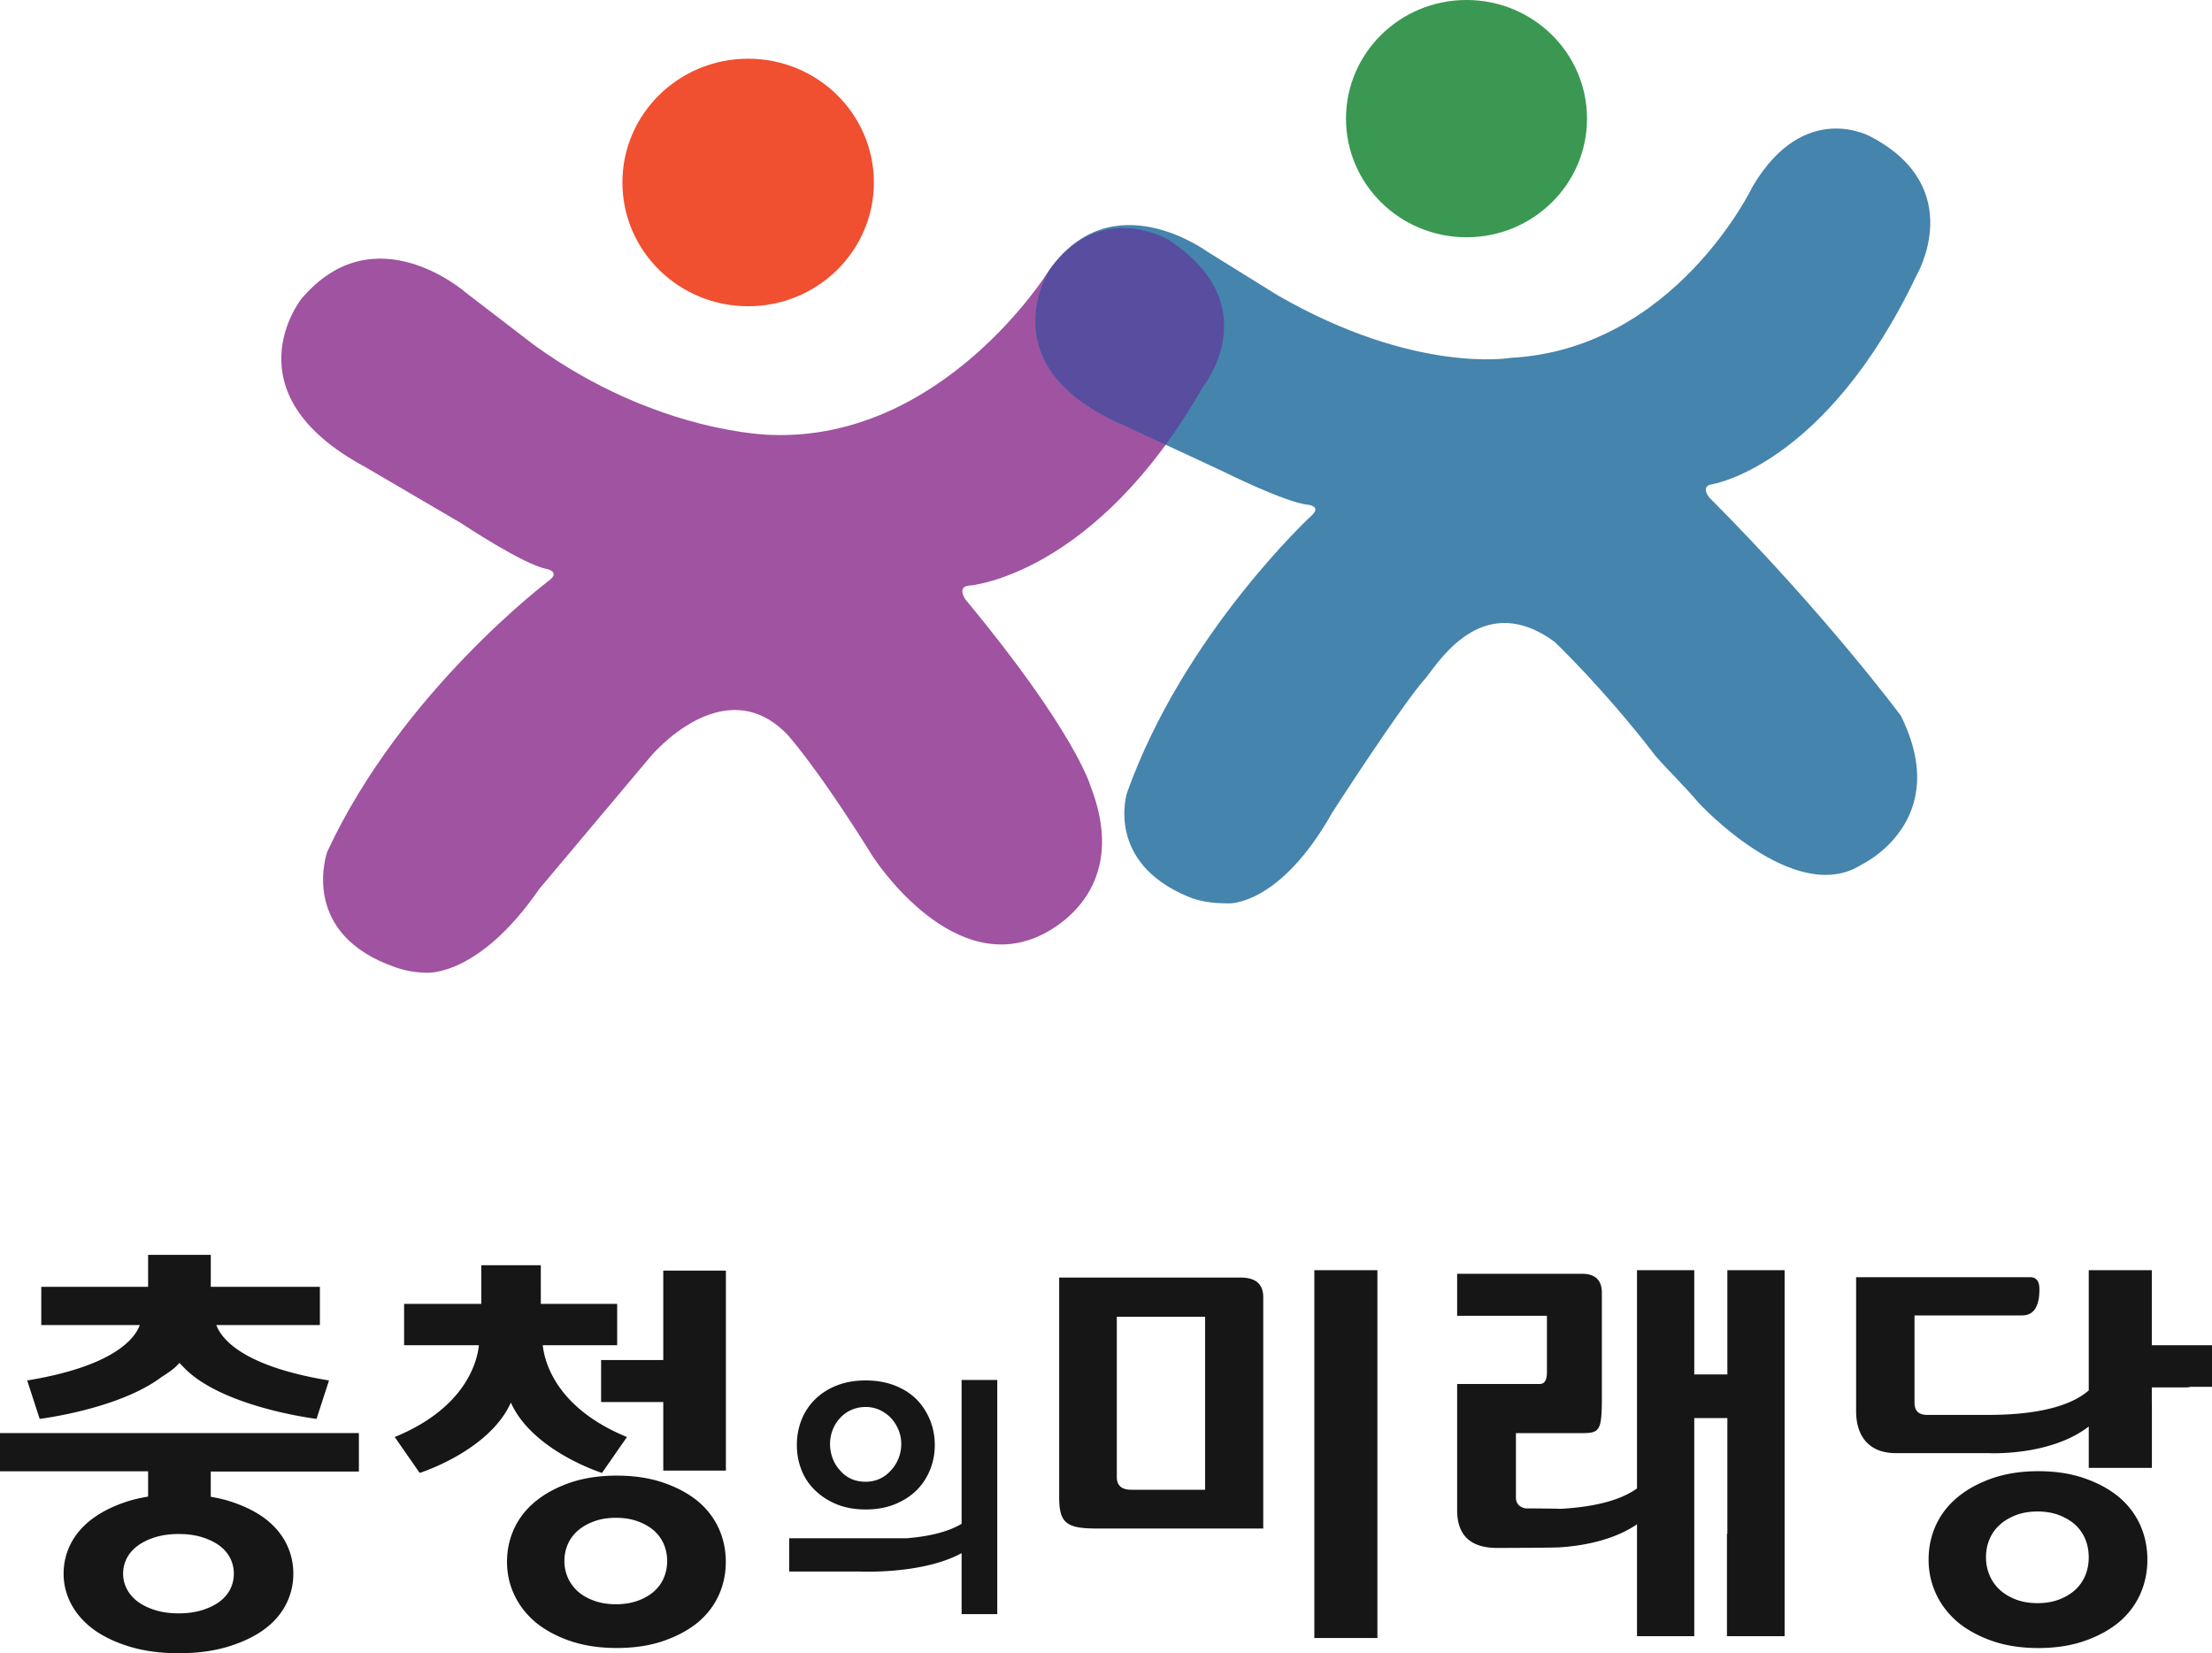
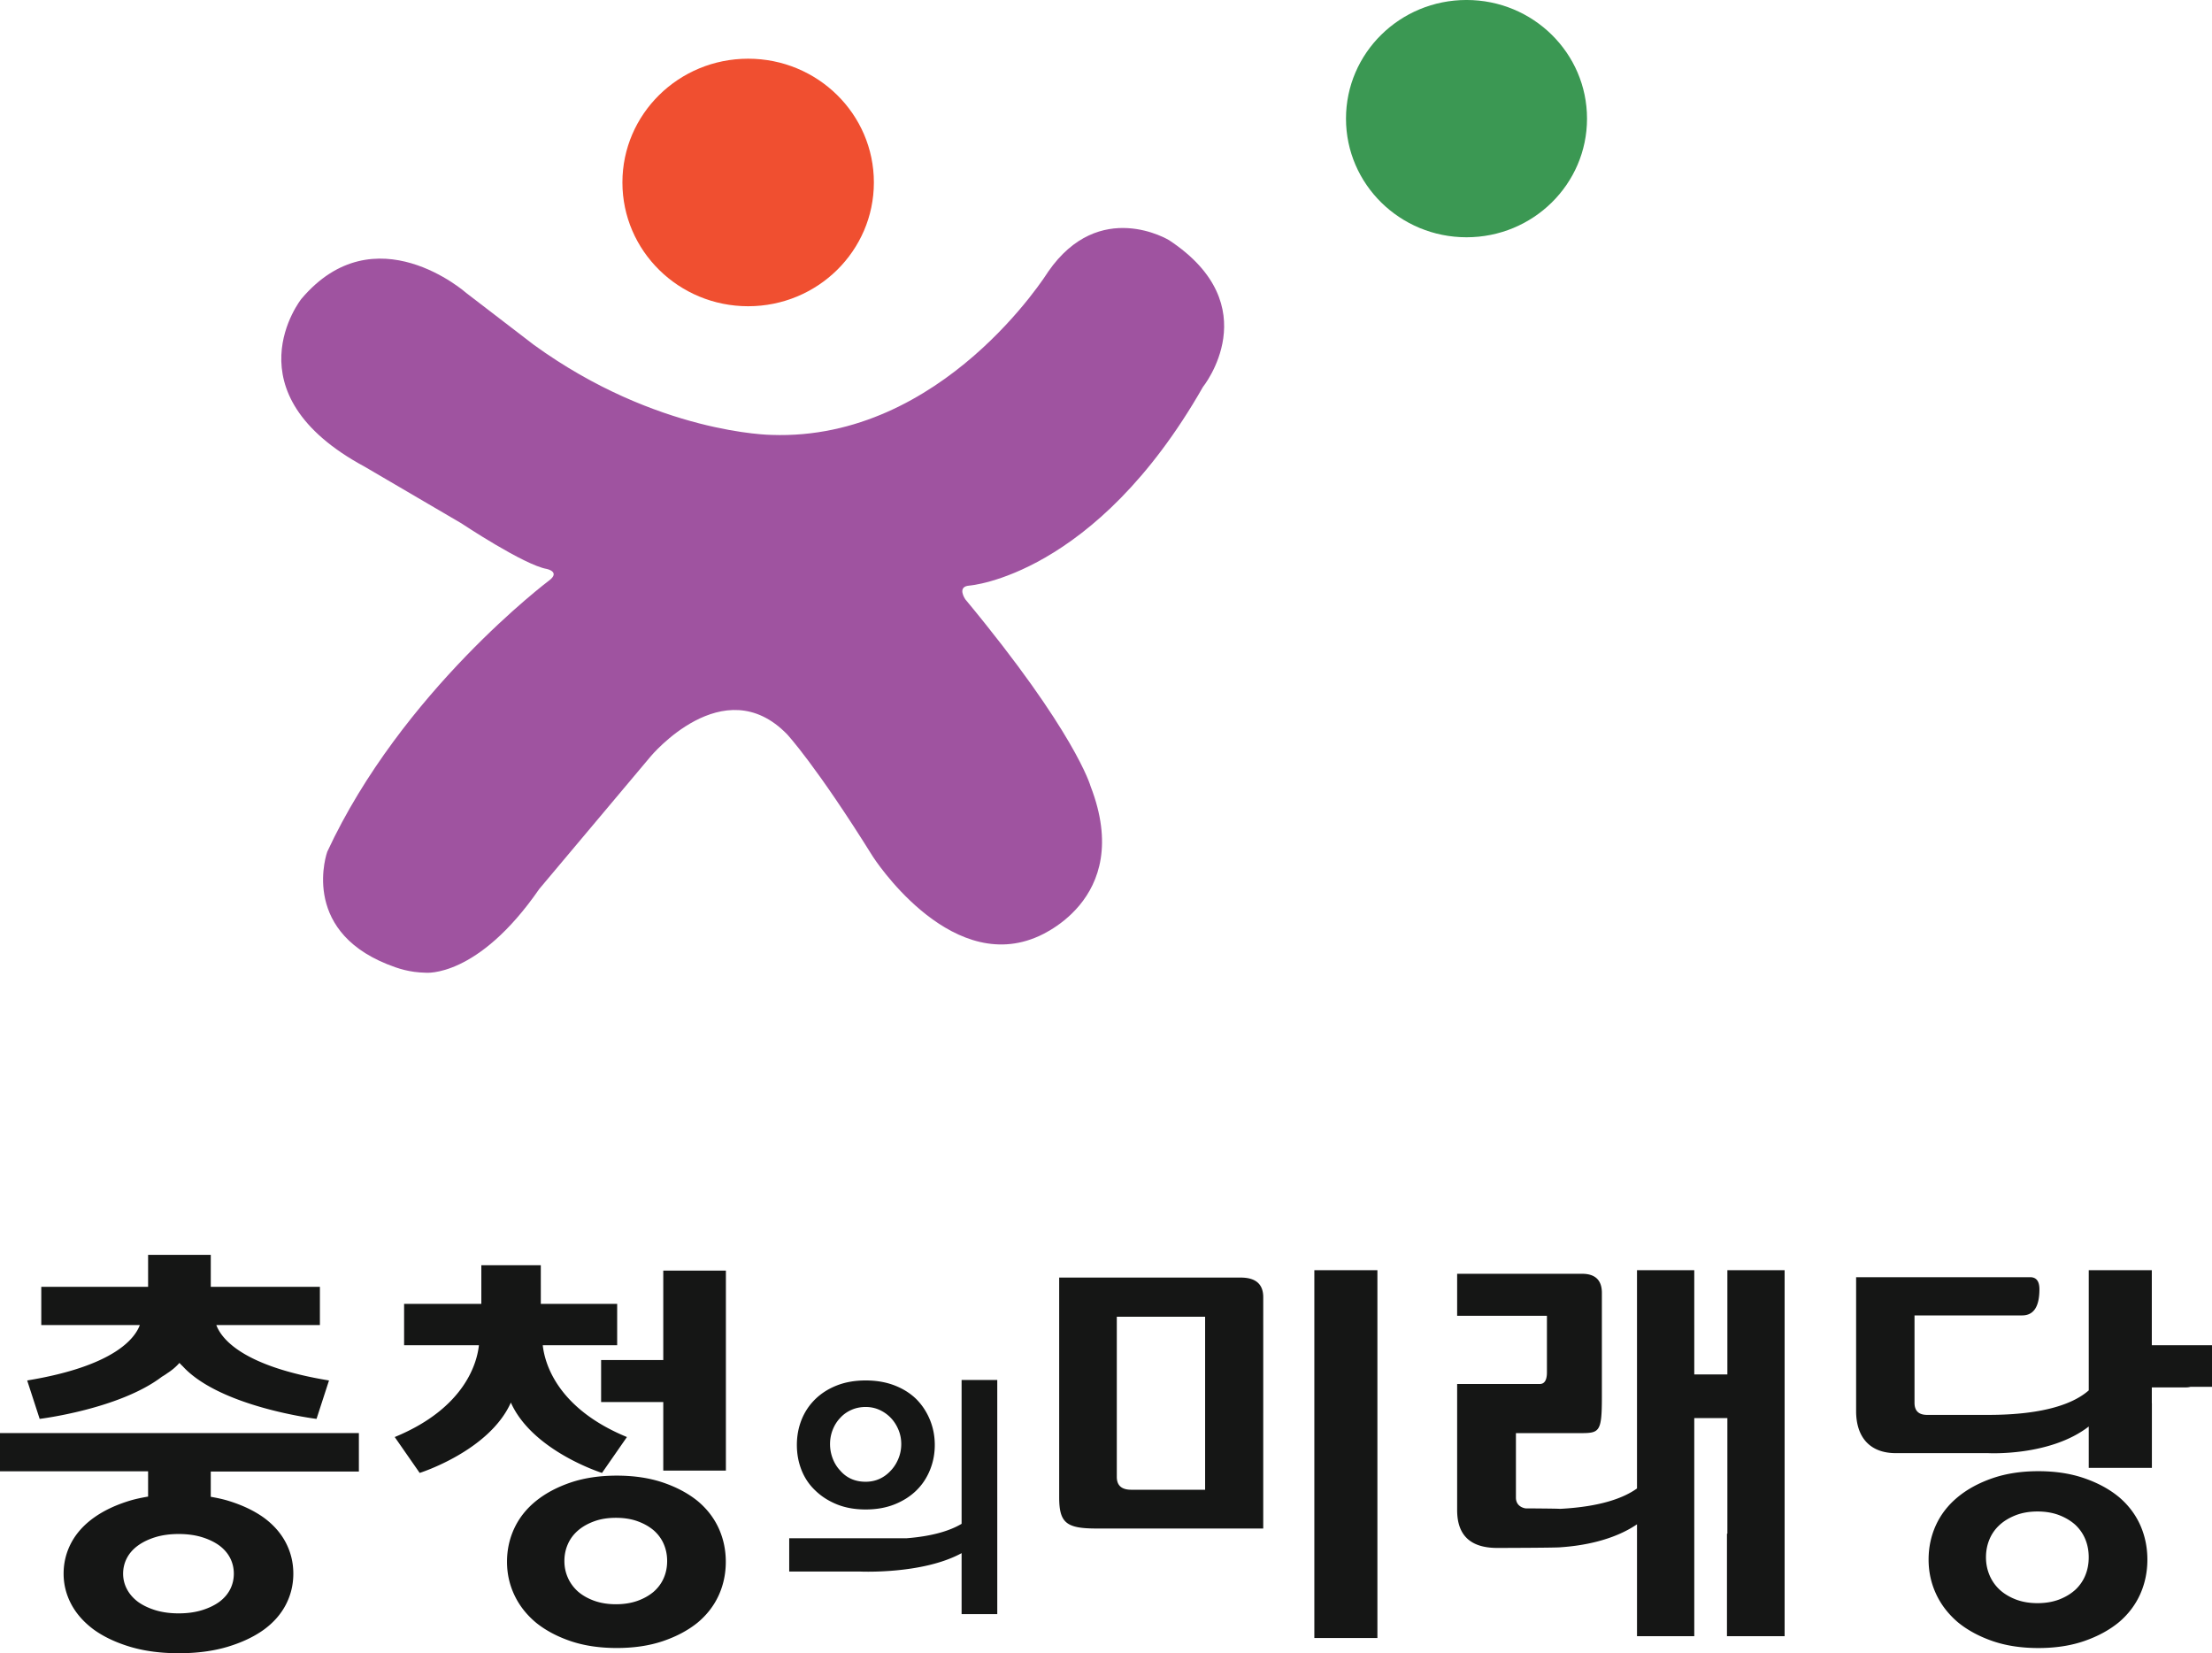
<svg xmlns="http://www.w3.org/2000/svg" xmlns:xlink="http://www.w3.org/1999/xlink" width="2776.613" height="2074.976" viewBox="0 0 2082.46 1556.232">
  <defs>
    <clipPath id="a">
      <path d="M0 737.008h538.582V0H0Z" />
    </clipPath>
    <clipPath id="e">
      <path d="M0 737.008h538.582V0H0Z" />
    </clipPath>
    <clipPath id="i">
      <path d="M0 737.008h538.582V0H0Z" />
    </clipPath>
    <clipPath id="m">
      <path d="M0 737.008h538.582V0H0Z" />
    </clipPath>
    <clipPath id="q">
      <path d="M0 737.008h538.582V0H0Z" />
    </clipPath>
    <clipPath id="u">
-       <path d="M0 737.008h538.582V0H0Z" />
-     </clipPath>
+       </clipPath>
    <clipPath id="y">
      <path d="M0 737.008h538.582V0H0Z" />
    </clipPath>
    <clipPath id="C">
-       <path d="M0 737.008h538.582V0H0Z" />
-     </clipPath>
+       </clipPath>
    <clipPath id="G">
      <path d="M0 737.008h538.582V0H0Z" />
    </clipPath>
  </defs>
  <path fill="#f04f30" d="M701.014 65.797c19.8 0 35.833 15.788 35.833 35.268s-16.032 35.277-35.833 35.277c-19.8 0-35.842-15.797-35.842-35.277s16.042-35.268 35.842-35.268" style="stroke-width:9.42" transform="matrix(3.303 0 0 3.303 -1611.103 -162.07)" />
  <path fill="#3b9853" d="M905.765 49.063c18.972 0 34.345 15.138 34.345 33.818 0 18.67-15.373 33.807-34.345 33.807-18.98 0-34.354-15.137-34.354-33.807 0-18.68 15.373-33.818 34.354-33.818" style="stroke-width:9.42" transform="matrix(3.303 0 0 3.303 -1611.103 -162.07)" />
  <path fill="#9f53a0" d="M786.51 126.515s-29.975 48.24-78.835 46.497c0 0-32.687-.274-67.72-25.65l-19.263-14.78s-26.064-23.145-47.024 1.667c0 0-21.25 26.686 18.124 47.872l27.478 16.089s17.85 11.887 24.369 13.008c0 0 3.966.83.565 3.344 0 0-41.928 31.51-63.16 77.243 0 0-7.922 21.958 17.05 32.037 3.118 1.253 6.377 2.345 10.984 2.44 0 0 14.826 1.582 32.404-23.88l31.716-37.736s20.771-25.01 38.914-6.33c0 0 8.223 8.827 24.453 34.863 0 0 21.242 33.186 46.176 23.135 0 0 28.608-10.305 15.863-43.209 0 0-4.248-15.344-35.7-53.26 0 0-2.535-3.635 1.139-3.908 0 0 35.795-2.61 66.589-56.604 0 0 18.689-23.145-9.646-41.834 0 0-19.838-12.16-34.477 8.996" style="stroke-width:9.42" transform="matrix(3.303 0 0 3.303 -1611.103 -162.07)" />
-   <path fill="#4584ac" d="M987.352 102.143s-22.09 46.458-69.104 48.917c0 0-27.148 4.757-66.353-17.86l-20.017-12.416s-27.242-20.149-44.999 5.275c0 0-17.831 27.572 21.534 44.349l27.902 12.99s18.076 9.024 24.378 9.523c0 0 3.853.462.839 3.137 0 0-36.361 33.6-52.535 78.957 0 0-6.33 19.763 17.446 29.606 3.221 1.338 6.82 1.913 11.586 1.903 0 0 14.497.716 29.446-25.848 0 0 20.102-31.226 26.903-38.659 4.522-5.953 16.787-24.425 36.455-10.06 0 0 14.036 13.31 28.862 32.62 3.75 4.268 8.375 8.724 12.2 13.264 0 0 27.335 29.757 46.392 17.68 0 0 26.338-12.283 11.256-42.501 0 0-21.26-28.73-54.55-62.133 0 0-2.76-3.231.735-3.806 0 0 32.423-5.058 58.337-59.609 0 0 14.61-24.755-12.877-39.346 0 0-18.943-11.05-33.836 14.017" style="stroke-width:9.42" transform="matrix(3.303 0 0 3.303 -1611.103 -162.07)" />
-   <path fill="#584d9f" d="M820.987 117.52s-18.246-11.18-32.668 6.604l-1.432 1.93s-17.832 27.573 21.524 44.368l11.596 5.379c3.56-4.86 7.121-10.324 10.607-16.457 0 0 18.698-23.144-9.627-41.824" style="stroke-width:9.42" transform="matrix(3.303 0 0 3.303 -1611.103 -162.07)" />
  <g fill="#151615">
    <path d="M1709.945 84.034h-58.516v39.553h58.516v64.517h58.959V-.123h-58.959zM1869.505 149.605c1.695-4.277 4.031-7.96 7.027-11.097 2.845-3.136 6.32-5.651 10.437-7.488 4.135-1.856 8.62-2.78 13.508-2.78 4.691 0 9.071.924 13.103 2.78a34.494 34.494 0 0 1 10.579 7.488c2.995 3.137 5.369 6.82 7.159 11.097 1.79 4.22 2.675 8.742 2.675 13.555 0 4.795-.886 9.382-2.675 13.706-1.79 4.37-4.164 8.092-7.16 11.238-3.023 3.325-6.556 5.934-10.578 7.79-4.032 1.818-8.412 2.732-13.103 2.732-5.049 0-9.608-.914-13.64-2.732-4.06-1.856-7.46-4.465-10.305-7.79-2.996-3.146-5.332-6.867-7.027-11.238a37.674 37.674 0 0 1-2.553-13.706c0-4.813.876-9.335 2.553-13.555m-16.607 57.084c5.642 5.548 12.453 9.938 20.412 13.178 7.979 3.24 17.022 4.852 27.167 4.852 10.145 0 19.245-1.611 27.336-4.852 8.064-3.24 14.921-7.63 20.545-13.178 5.454-5.35 9.665-11.718 12.67-19.113 3.014-7.404 4.53-15.25 4.53-23.578 0-8.327-1.516-16.183-4.53-23.587-3.005-7.347-7.216-13.828-12.67-19.376-5.624-5.549-12.481-9.9-20.545-13.037-8.091-3.137-17.19-4.73-27.336-4.73-10.145 0-19.188 1.593-27.167 4.73-7.96 3.136-14.77 7.488-20.412 13.037-5.643 5.548-9.9 12.029-12.82 19.376-2.911 7.404-4.353 15.26-4.353 23.587 0 8.328 1.442 16.174 4.352 23.578 2.92 7.395 7.178 13.763 12.82 19.113" style="stroke-width:9.42" transform="translate(-1085.519 1196.185)" />
    <path d="M1990.803 238.225c-10.306 6.142-26.404 11.558-51.574 13.574h-110.72v31.34h66.447s58.846 2.91 95.847-17.314v57.423h33.581V102.815h-33.581zM2322.888 195.812V345.72H2382.261V-.525h-59.373zM2220.061 206.147h-69.603c-9.005 0-13.536-4.012-13.536-12.047V43.316h83.14zm33.45-199.719h-170.838V213.26c0 24.322 6.943 29.39 35.278 29.39h156.83V24.882c0-12.312-7.112-18.454-21.27-18.454M1292.17 258.784c4.419 3.334 7.79 7.272 10.08 11.784 2.28 4.53 3.4 9.42 3.4 14.591 0 5.219-1.12 10.08-3.4 14.61-2.29 4.512-5.661 8.45-10.08 11.785-4.559 3.334-10.079 5.99-16.54 7.978-6.463 1.978-13.772 2.986-21.892 2.986-8.158 0-15.449-1.008-21.93-2.986-6.433-1.987-11.972-4.644-16.54-7.978-4.55-3.467-7.98-7.47-10.334-12.001-2.336-4.512-3.504-9.298-3.504-14.394 0-5.171 1.168-10.06 3.504-14.591 2.355-4.512 5.784-8.45 10.333-11.784 4.569-3.335 10.108-6.01 16.542-7.998 6.48-1.968 13.771-2.967 21.929-2.967 8.12 0 15.43.999 21.892 2.967 6.461 1.988 11.981 4.663 16.54 7.998m-49.161-105.992h-157.49v35.993h139.423v23.813c-5.709.952-11.257 2.11-16.476 3.618-13.395 4.003-24.83 9.325-34.307 16.051-9.438 6.707-16.607 14.6-21.458 23.644-4.851 9.08-7.291 18.82-7.291 29.248 0 10.202 2.44 19.81 7.29 28.89 4.852 9.063 12.02 17.07 21.46 24.003 9.476 6.744 20.911 12.066 34.306 16.06 13.442 3.947 28.599 5.935 45.46 5.935 16.88 0 32.009-1.988 45.432-5.935 13.414-3.994 24.85-9.316 34.307-16.06 9.222-6.689 16.193-14.582 20.912-23.635 4.729-9.071 7.093-18.811 7.093-29.258 0-10.427-2.364-20.168-7.093-29.248-4.72-9.043-11.69-16.937-20.912-23.644-9.457-6.726-20.893-12.048-34.307-16.051-4.88-1.413-10.089-2.506-15.41-3.43v-23.794h139.44v-36.2h-8.722zM3111.318 70.122V-.508h-59.373v113.123c-13.065 11.53-39.893 23.078-94.754 23.078h-57.366c-7.941 0-11.907-3.796-11.907-11.35V42.05h101.291c10.87 0 16.297-8.214 16.297-24.614 0-7.564-2.911-11.37-8.77-11.37h-163.802v126.065c0 24.002 12.463 39.564 37.378 39.564h86.88s58.167 3.268 94.753-25.076v38.97h59.44v-60.927h-.067v-14.846h32.112c1.602 0 3.052-.198 4.409-.565h20.14v-39.13ZM2711.73-.503v98.088h-31.16V-.503H2626.65v205.437c-12.481 8.948-34.335 17.238-72.57 19.207-1.649-.292-32.263-.453-32.263-.453s-9.147-.904-9.147-10.135V152.86h59.138c19.348 0 21.778 0 21.778-33.799V20.861c0-12.001-6.236-18.001-18.67-18.001H2457.33v39.553h84.524v53.232c0 7.29-2.261 10.964-6.773 10.964h-77.751v118.728c0 23.747 12.584 35.588 37.773 35.588 0 0 57.367-.094 59.957-.66 18.99-1.28 48.635-5.972 71.59-21.58v105.323h53.92V138.693h31.16V247.55h-.386v96.459h54.277V-.503h-10.154zM3048.765 286.598c-2.11 5.209-5.256 9.768-9.354 13.62-4.239 3.872-9.373 6.953-15.345 9.26-6.01 2.27-12.81 3.43-20.346 3.43-7.565 0-14.337-1.16-20.32-3.43-5.99-2.307-11.152-5.388-15.363-9.26-4.239-3.984-7.432-8.609-9.59-13.837-2.166-5.2-3.258-10.748-3.258-16.635 0-6.01 1.092-11.624 3.259-16.824 2.157-5.228 5.35-9.74 9.59-13.64 4.21-3.843 9.372-6.905 15.363-9.222 5.982-2.28 12.754-3.438 20.319-3.438 7.535 0 14.337 1.158 20.346 3.438 5.973 2.317 11.106 5.379 15.345 9.222 4.098 3.9 7.244 8.412 9.354 13.64 2.12 5.2 3.156 10.814 3.156 16.824 0 6.019-1.036 11.624-3.156 16.852m31.726-73.465c-9.005-7.47-19.904-13.386-32.696-17.804-12.764-4.418-27.186-6.64-43.284-6.64-16.07 0-30.502 2.222-43.294 6.64-12.754 4.418-23.662 10.334-32.677 17.804-9.005 7.46-15.807 16.202-20.441 26.271-4.625 10.108-6.933 20.931-6.933 32.527 0 11.332 2.308 22.014 6.933 32.093 4.634 10.08 11.436 18.962 20.44 26.715 9.016 7.432 19.924 13.367 32.678 17.803 12.792 4.418 27.224 6.623 43.294 6.623 16.098 0 30.52-2.205 43.284-6.623 12.792-4.436 23.69-10.37 32.696-17.803 8.76-7.46 15.383-16.25 19.913-26.31 4.484-10.079 6.736-20.912 6.736-32.498 0-11.596-2.252-22.42-6.735-32.527-4.531-10.07-11.154-18.811-19.914-26.271M1710.444 289.143c-2.11 4.917-5.257 9.203-9.354 12.867-4.258 3.646-9.382 6.547-15.345 8.695-6.01 2.138-12.811 3.23-20.347 3.23-7.564 0-14.337-1.092-20.319-3.23-5.99-2.148-11.153-5.05-15.382-8.695-4.22-3.786-7.413-8.157-9.57-13.074-2.177-4.917-3.26-10.127-3.26-15.684 0-5.68 1.083-10.946 3.26-15.882 2.156-4.955 5.35-9.213 9.57-12.868 4.23-3.645 9.392-6.546 15.383-8.694 5.981-2.176 12.754-3.231 20.318-3.231 7.536 0 14.337 1.055 20.347 3.23 5.963 2.149 11.087 5.05 15.345 8.695 4.097 3.655 7.244 7.913 9.354 12.868 2.119 4.936 3.155 10.202 3.155 15.882 0 5.69-1.036 10.955-3.155 15.89m31.726-72.485c-9.015-7.253-19.905-13.037-32.697-17.36-12.764-4.286-27.195-6.434-43.284-6.434-16.08 0-30.501 2.148-43.293 6.434-12.755 4.323-23.663 10.107-32.678 17.36-9.014 7.273-15.806 15.816-20.44 25.65-4.626 9.816-6.934 20.385-6.934 31.67 0 11.068 2.308 21.505 6.933 31.302 4.635 9.834 11.427 18.529 20.441 26.055 9.015 7.254 19.923 13.047 32.678 17.37 12.792 4.286 27.214 6.425 43.293 6.425 16.09 0 30.52-2.139 43.284-6.425 12.792-4.323 23.682-10.116 32.696-17.37 8.751-7.272 15.383-15.816 19.914-25.65 4.484-9.815 6.735-20.375 6.735-31.707 0-11.285-2.251-21.854-6.735-31.67-4.53-9.834-11.162-18.377-19.913-25.65M1111.108 103.284l11.756 36.163s74.981-9.109 115.129-39.723c1.846-1.084 3.542-2.148 4.926-3.194 4.512-2.882 8.356-6.141 11.549-9.787a40.629 40.629 0 0 0 3.08 3.175c35.259 38.498 125.962 49.529 125.962 49.529l11.747-36.163c-81.85-13.432-101.433-39.582-106.077-52.157H1386.685V15.134H1283.952v-30.087h-59.006v30.087H1124.38v35.993h92.776c-4.653 12.575-24.209 38.725-106.048 52.157M1652.268 190.316l23.474-33.78c-67.352-27.694-77.685-71.515-79.24-86.398h70.046V31.206h-71.892V-5.211h-56v36.417h-72.703v38.931h70.432c-1.564 14.884-11.888 58.705-79.258 86.4l23.493 33.779s65.449-20.592 85.843-66.23c20.375 45.638 85.805 66.23 85.805 66.23" style="stroke-width:9.42" transform="translate(-1085.519 1196.185)" />
  </g>
  <g clip-path="url(#a)" transform="translate(-869.144 292.502)">
    <clipPath id="b">
      <path d="M-217.826 745.512H-1.89V536.358h-215.936Zm118.667-79.597h.87v6.132h2.876v.745h-3.746zm-4.723 0h3.64v.744h-2.768v2.174h2.618v.736h-2.618v2.478h2.916v.745h-3.788zm-5.538 0h4.987v.755h-2.06v6.122h-.88v-6.122h-2.047zm62.522.804a2.81 2.81 0 0 1 1.838-.671c1.397 0 1.989.977 1.989 1.929 0 1.224-.871 2.214-2.24 3.562l-.519.488v.02h2.919v.745h-4.147v-.549l.687-.684c1.662-1.612 2.409-2.47 2.418-3.472 0-.672-.317-1.297-1.287-1.297-.59 0-1.08.306-1.378.564zm-5.131 1.686c0-1.255.887-2.357 2.218-2.357 1.33 0 2.15 1.102 2.15 2.794 0 1.462-.48 2.483-1.122 3.114-.498.502-1.19.809-1.887.89a4.58 4.58 0 0 1-.81.051v-.735c.051.005.109.008.165.008.153 0 .327-.016.543-.039.51-.071.989-.284 1.359-.643.429-.397.742-.982.861-1.765h-.029c-.36.449-.88.711-1.529.711-1.169 0-1.919-.898-1.919-2.029m-12.775 2.704c0-.836.492-1.43 1.292-1.775l-.013-.033c-.717-.345-1.028-.919-1.028-1.488 0-1.051.871-1.765 2.008-1.765 1.259 0 1.889.804 1.889 1.632 0 .56-.27 1.162-1.07 1.55v.034c.81.324 1.312.908 1.312 1.711 0 1.156-.972 1.932-2.211 1.932-1.359 0-2.179-.826-2.179-1.798m-12.494-4.39a2.822 2.822 0 0 1 1.843-.671c1.398 0 1.989.977 1.989 1.929 0 1.224-.871 2.214-2.238 3.562l-.522.488v.02h2.917v.745h-4.148v-.549l.69-.684c1.659-1.612 2.411-2.47 2.421-3.472 0-.672-.322-1.297-1.289-1.297-.591 0-1.079.306-1.382.564zm-10.108 2.779c0-2.226.937-3.45 2.259-3.45 1.369 0 2.146 1.245 2.146 3.358 0 2.252-.819 3.501-2.256 3.501-1.272 0-2.13-1.215-2.149-3.409m49.907.898 2.899-4.237h.952v4.122h.909v.707h-.909v1.804h-.83v-1.804h-3.021zm-3.861-4.237h3.111v.756h-2.481l-.25 1.701c.151-.018.292-.037.529-.037.503 0 1 .11 1.402.357.508.294.928.869.928 1.705 0 1.296-1.008 2.266-2.42 2.266-.709 0-1.306-.205-1.617-.412l.221-.683c.27.166.799.368 1.386.368.83 0 1.539-.549 1.539-1.439-.009-.856-.567-1.468-1.866-1.468-.372 0-.662.041-.9.073zm-18.313 0h4.1v.593l-2.83 6.04h-.909l2.819-5.868v-.019h-3.18zm-9.21 0h3.106v.756h-2.476l-.252 1.701c.152-.018.289-.037.531-.037.498 0 .999.11 1.397.357.511.294.932.869.932 1.705 0 1.296-1.012 2.266-2.419 2.266-.711 0-1.311-.205-1.619-.412l.218-.683c.27.166.8.368 1.392.368.828 0 1.539-.549 1.539-1.439-.01-.856-.57-1.468-1.872-1.468-.369 0-.657.041-.899.073zm-13.804 4.237 2.898-4.237h.952v4.122h.909v.707h-.909v1.804h-.83v-1.804h-3.02zm-10.271-1.726c0-.378.251-.643.6-.643.348 0 .58.265.589.643 0 .358-.229.631-.601.631-.347 0-.588-.273-.588-.631m37.946 1.032h2.471v.661h-2.471zm-17.661 0h2.47v.661h-2.47Zm-20.285 2.57c0-.378.251-.641.6-.641.348 0 .58.263.589.641 0 .358-.229.635-.601.635-.347 0-.588-.277-.588-.635m39.781 4.995h2.178v.539h-2.178Zm-15.408.008h2.24v.567h-2.24zm34.706 3.141v-3.113h.681v7.978h-.681v-4.168h-.933v3.79h-.689v-7.466h.689v2.979zm-7.76-3.113h.698v5.862h-.698Zm-7.39 0h.688v5.52h-.688zm-7.641 0h.706v7.978h-.706Zm-8.819 2.421h1.457v-2.421h.676v5.871h-.676v-2.865h-1.457zm-7.93-.909h1.738v-1.512h.69v4.818h-.69v-2.694h-1.738zm-12.921 1.601v-3.113h.681v7.978h-.681v-4.168h-.933v3.79h-.689v-7.466h.689v2.979zm-7.76-3.113h.698v5.862h-.698Zm-10.152 0h.698v5.862h-.698zm-7.831 0h.686v3.06h1.167v.643h-1.167v4.284h-.686zm-7.278 0h.689v7.987h-.689zm73.401 4.224a1.92 1.92 0 0 1-.647-.468c-.36-.39-.57-.921-.57-1.506s.21-1.116.57-1.513a1.984 1.984 0 0 1 1.484-.629c.6 0 1.119.242 1.482.629.362.397.58.928.58 1.513 0 .585-.218 1.116-.58 1.506-.363.396-.882.63-1.482.63a2.1 2.1 0 0 1-.837-.162m-52.46 0a1.93 1.93 0 0 1-.647-.468 2.201 2.201 0 0 1-.571-1.506c0-.585.21-1.116.571-1.513.355-.387.873-.629 1.484-.629.6 0 1.118.242 1.482.629.362.397.58.928.58 1.513 0 .585-.218 1.116-.58 1.506-.364.396-.882.63-1.482.63a2.1 2.1 0 0 1-.837-.162m-10.153 0a1.931 1.931 0 0 1-.645-.468 2.197 2.197 0 0 1-.571-1.506c0-.585.209-1.116.571-1.513.354-.387.873-.629 1.483-.629.6 0 1.121.242 1.482.629.362.397.58.928.58 1.513 0 .585-.218 1.116-.58 1.506-.361.396-.882.63-1.482.63-.308 0-.584-.054-.838-.162m30.985-.288a4.14 4.14 0 0 0 1.479-1.101c.38-.477.629-1.062.629-1.782v-.857h.729v.776c0 .683.241 1.251.62 1.71.38.444.891.777 1.429.957l-.45.558a4.91 4.91 0 0 1-1.077-.684c-.352-.3-.669-.652-.881-1.083-.17.459-.451.858-.802 1.191a4.51 4.51 0 0 1-1.14.801zm37.623-.189c1.14-.576 1.738-1.552 1.738-2.82v-.577h.716v.639c0 .55.166 1.08.441 1.513.281.444.668.792 1.1 1.002l-.467.495a3.746 3.746 0 0 1-.847-.72c-.253-.292-.476-.615-.582-.966-.255.729-.82 1.443-1.56 1.911zm-52.46 0c1.14-.576 1.737-1.552 1.737-2.82v-.577h.717v.639c0 .55.165 1.08.441 1.513.28.444.668.792 1.1 1.002l-.467.495a3.703 3.703 0 0 1-.847-.72c-.254-.292-.476-.615-.58-.966-.258.729-.822 1.443-1.563 1.911zm30.642-3.289h3.288c.142 0 .187.045.187.189-.063 1.27-.406 2.377-1.008 3.325a6.956 6.956 0 0 1-2.361 2.332l-.564-.477c1.825-.955 2.988-2.629 3.157-4.747h-2.699zm-55.4 0h4.101v.604h-1.719v.774c0 .818.178 1.539.522 2.163.36.675.9 1.224 1.629 1.647a7.449 7.449 0 0 0-.502.505 4.482 4.482 0 0 1-1.1-.973 5.152 5.152 0 0 1-.9-1.521c-.152.54-.441 1.053-.794 1.521a5.163 5.163 0 0 1-1.175 1.189 7.712 7.712 0 0 0-.624-.487c.713-.441 1.27-.999 1.649-1.719.377-.684.582-1.507.582-2.442v-.657h-1.669zm-7.248 5.305v-5.107c0-.143.045-.189.186-.189h3.457v.622h-2.939v4.215h.388c1.211 0 2.498-.099 3.563-.315v.621c-.527.108-1.144.189-1.817.252-.669.045-1.391.081-2.063.081h-.589c-.149 0-.186-.036-.186-.18m70.18-4.827h4.304v.548h-4.304zm-15.198.341h3.941v.595h-1.576c.009.585.281 1.11.668 1.515a3.4 3.4 0 0 0 1.385.891l-.458.531c-.766-.36-1.533-.963-1.948-1.785a3.609 3.609 0 0 1-.831 1.182c-.37.351-.759.622-1.164.81l-.547-.504a3.991 3.991 0 0 0 1.465-.999c.396-.445.654-.993.681-1.641h-1.616zm-12.349.298h.91v.927h-.91Zm27.115 3.045h2.249v-.684c-.908-.072-1.527-.504-1.527-1.047 0-.324.178-.585.522-.775.352-.197.81-.296 1.367-.296 1.126 0 1.885.423 1.885 1.071 0 .543-.624.975-1.506 1.047v.675a25.47 25.47 0 0 0 1.278-.072c.432-.027.837-.072 1.111-.117v.567c-1.245.18-2.777.216-4.506.216h-.873zm-47.107-1.305h.759v.882h-.759zm62.004 2.376h1.585v-1.773h.673v1.737c.262 0 .562-.018.899-.054.344-.036.623-.072.874-.117v.594c-.251.064-.708.109-1.235.153-.53.045-1.104.073-1.563.073h-1.233zm-52.461 0h1.585v-1.773h.673v1.737c.263 0 .565-.018.9-.054.343-.036.624-.072.873-.117v.594c-.249.064-.708.109-1.235.153-.529.045-1.103.073-1.563.073h-1.233zm16.017.829c0-.486.237-.874.723-1.171.486-.297 1.136-.444 1.965-.444.822 0 1.482.156 1.968.453.486.297.731.693.731 1.171 0 .495-.245.883-.731 1.161-.486.288-1.146.433-1.968.433-1.667 0-2.688-.622-2.688-1.603m30.207 1.107v-2.422h.713v2h4.58v.611h-5.107c-.141 0-.186-.045-.186-.189m-52.461 0v-2.422h.714v2h4.579v.611h-5.106c-.142 0-.187-.045-.187-.189m-10.151 0v-2.422h.714v2h4.577v.611h-5.105c-.142 0-.186-.045-.186-.189m26.837-2.377h.91v.928h-.91Zm13.374 2.377v-2.251h.694v1.829h4.589v.611h-5.099c-.14 0-.184-.045-.184-.189m14.806-1.701h5.091c.139 0 .183.044.183.189v1.908h-.703v-1.529h-4.571zm20.159 7.052c0-1.099-.361-2.261-1.194-3.359h.412c.873.924 1.394 2.214 1.394 3.359 0 1.142-.513 2.454-1.394 3.364h-.412c.833-1.098 1.194-2.261 1.194-3.364m-125.648 0c0-1.145.523-2.435 1.394-3.359h.414c-.829 1.098-1.196 2.26-1.196 3.359 0 1.103.367 2.266 1.196 3.364h-.414c-.875-.91-1.394-2.222-1.394-3.364m77.317-3.289h.542l-2.296 6.617h-.576zm-20.744.225h.537v1.351h.832v.483h-.832v1.674h-.537zm-26.87 0h.549v6.205h-.549zm-5.857.696v-.696h.549v3.634h-.549v-1.085h-1.339c-.277.448-.763.739-1.367.739a1.59 1.59 0 0 1-1.153-.469 1.608 1.608 0 0 1-.449-1.141 1.6 1.6 0 0 1 .449-1.119 1.6 1.6 0 0 1 1.153-.475c.549 0 .989.252 1.284.612zm-6.026-.696h.54v1.603h.836v.477h-.836v1.756h-.54zm-6.831 1.461h1.268v-1.461h.538v4.549h-.538v-2.596h-1.268zm-4.59.756v-2.217h.53v6.203h-.53v-3.454h-.81v3.158h-.522v-5.806h.522v2.116zm41.199.36c-.385-.262-.576-.612-.576-1.054 0-.431.191-.782.576-1.048.378-.275.905-.408 1.586-.408 1.344 0 2.154.562 2.154 1.456 0 .437-.192.785-.569 1.054-.378.26-.907.391-1.585.391-.665 0-1.203-.14-1.586-.391m5.267.172c-.28-.28-.44-.669-.44-1.1 0-.424.16-.819.44-1.106.281-.28.681-.453 1.146-.453.229 0 .432.04.627.126.183.075.357.189.501.327.273.287.445.682.445 1.106 0 .217-.04.423-.124.612-.074.18-.177.342-.321.488-.284.283-.68.449-1.128.449-.465 0-.865-.166-1.146-.449m-19.261-.713v-1.709c0-.111.034-.146.144-.146h3.946v.453h-3.549v1.079h3.611v.464h-1.838v.84h2.511v.477h-5.574v-.477h2.505v-.84h-1.612c-.117 0-.144-.028-.144-.141m46.378.897c0-1.319.269-2.74 1.62-2.74 1.375 0 1.675 1.421 1.675 2.74 0 .671-.073 1.317-.323 1.849-.238.513-.666.869-1.352.869-1.351 0-1.62-1.41-1.62-2.718m-40.636-2.71h4.124c.11 0 .144.033.144.147-.027.39-.073.865-.128 1.343-.055.476-.134.934-.194 1.268h.988v.478h-2.575v2.753h-.548v-2.753h-2.466v-.478h4.058c.064-.334.133-.736.188-1.134.047-.398.089-.805.109-1.151h-3.7zm-14.318 4.378c1.125-.702 1.744-1.857 1.744-3.203v-1.146h.56v1.217c0 1.315.516 2.214 1.672 2.943l-.401.396c-.65-.448-1.261-1.097-1.564-1.933a3.181 3.181 0 0 1-.624 1.186 5.671 5.671 0 0 1-.937.909zm-11.115-4.349h2.907c.109 0 .144.031.144.146-.035.708-.132 1.44-.248 1.945h-.528c.035-.201.09-.481.123-.783.033-.289.061-.587.083-.833h-2.481zm99.684 1.764c0-.974.611-1.733 1.577-1.733.88 0 1.69.467 1.69 2.529 0 1.879-.646 2.816-1.71 2.816-.856 0-1.378-.513-1.467-1.331h.54c.02.534.468.862.954.862.971 0 1.209-1.244 1.209-2.317-.211.617-.687.888-1.298.888-.904 0-1.495-.677-1.495-1.714m-3.746 2.115c0-.401.191-.78.55-1.051l.19-.117.226-.099c-.568-.115-.904-.652-.904-1.191 0-.883.651-1.39 1.587-1.39.933 0 1.584.507 1.584 1.39 0 .372-.207.777-.529 1.037a1.08 1.08 0 0 1-.371.182c.603.168.964.62.964 1.239 0 .957-.683 1.497-1.657 1.497-.969 0-1.64-.54-1.64-1.497m-5.939-3.848c.817 0 1.531.421 1.531 1.376 0 .586-.405 1.097-1.017 1.213.674.091 1.125.613 1.125 1.295 0 1.036-.81 1.469-1.666 1.469-.982 0-1.593-.567-1.616-1.505h.546c.072.677.438 1.019 1.089 1.019.686 0 1.098-.377 1.098-1.047 0-.693-.557-.976-1.133-.996h-.273c-.105 0-.111-.008-.111-.11v-.259c0-.115.006-.143.111-.143h.227c.561-.018 1.071-.263 1.071-.91 0-.593-.426-.918-1.005-.918-.609 0-.939.307-1.002.927h-.549c.02-.872.647-1.411 1.574-1.411m-3.733 0c.845 0 1.484.467 1.484 1.355 0 1.146-1.636 2.694-2.376 3.396h2.484v.484h-3.014l-.094-.107v-.422c.637-.621 2.435-2.434 2.435-3.311.008-.614-.382-.911-.931-.911-.529 0-.9.396-.9 1.008h-.565c0-.909.639-1.492 1.477-1.492m-11.224 0c.846 0 1.486.467 1.486 1.355 0 1.146-1.637 2.694-2.377 3.396h2.485v.484h-3.015l-.094-.107v-.422c.636-.621 2.435-2.434 2.435-3.311.007-.614-.382-.911-.931-.911-.529 0-.9.396-.9 1.008h-.564c0-.909.639-1.492 1.475-1.492m-80.865 0h2.968v.472h-1.203v.383c0 .476.164.871.414 1.186.299.42.755.712 1.166.855a3.152 3.152 0 0 0-.356.42 3.374 3.374 0 0 1-.827-.563 2.634 2.634 0 0 1-.67-.847 2.63 2.63 0 0 1-.577.918c-.275.272-.6.505-.927.674-.085-.091-.303-.279-.42-.385.495-.217.954-.554 1.258-1.002.238-.343.389-.756.389-1.26v-.379h-1.215zm87.003 4.273c-.128-.385-.189-.791-.189-1.432 0-1.87.727-2.833 1.716-2.833.858 0 1.387.512 1.476 1.331h-.544c-.019-.53-.433-.862-.927-.862-.966 0-1.249 1.389-1.249 2.32.212-.616.716-.891 1.327-.891.904 0 1.468.683 1.468 1.718 0 .974-.592 1.729-1.558 1.729-.776 0-1.297-.454-1.52-1.08m-36.268-4.265h3.88c.112 0 .144.036.144.149v1.674c0 .112-.032.147-.144.147h-3.335v1.08h3.674v.46h-1.902v1.158h2.524v.475h-5.589v-.475h2.509v-1.158h-1.601c-.109 0-.143-.036-.143-.146v-1.709c0-.112.034-.147.143-.147h3.331v-1.044h-3.491zm58.318 3.973v-.294l.063-.197 2.004-3.356.138-.09h.467c.101 0 .128.027.128.134v3.454h.748v.48h-.748v1.123h-.534v-1.123h-2.137c-.089 0-.129-.04-.129-.131m-33.623 0v-.294l.062-.197 2.007-3.356.135-.09h.468c.105 0 .132.027.132.134v3.454h.749v.48h-.749v1.123h-.537v-1.123h-2.134c-.089 0-.133-.04-.133-.131m-17.801 0v-.294l.061-.197 2.007-3.356.136-.09h.467c.105 0 .133.027.133.134v3.454h.748v.48h-.748v1.123h-.538v-1.123h-2.133c-.09 0-.133-.04-.133-.131m-63.424.217v-3.942c0-.113.034-.149.143-.149h1.924v.468h-1.534v3.258h.132c.247 0 .585-.008.912-.036.33-.028.645-.055.888-.103v.481a12.87 12.87 0 0 1-1.998.162h-.324c-.117 0-.143-.028-.143-.139m118.772-4.076h2.967c.087 0 .129.04.129.134v.264l-.054.199-1.792 4.516h-.611l1.882-4.632h-2.521zm-51.246 2.879.078-2.745c.005-.106.028-.134.11-.134h2.614v.476h-2.197l-.094 1.722c.209-.3.615-.461 1.11-.461.799 0 1.442.568 1.442 1.744 0 1.03-.623 1.75-1.586 1.75-.865 0-1.522-.486-1.577-1.367h.541c.09.567.503.899 1.056.899.579 0 1.017-.493 1.017-1.277 0-.866-.426-1.288-1.01-1.288-.467 0-.828.244-.946.666-.027.078-.036.117-.136.117h-.331c-.082 0-.091-.01-.091-.102m-56.297-.351h1.289v-1.347h.522v1.341c.254 0 .659-.022 1.098-.055.422-.035.861-.079 1.161-.134v.447a20.856 20.856 0 0 1-3.06.225h-1.01zm92.669-.276h3.154v.49h-3.154Zm-14.946 0h3.152v.49h-3.152zm-44.844.892h5.569v.476h-2.5v2.193h-.557v-2.193h-2.512zm6.855 2.438v-1.998c0-.109.032-.145.144-.145h3.568c.11 0 .144.036.144.145v1.998c0 .11-.034.145-.144.145h-3.568c-.112 0-.144-.035-.144-.145m-38.401-.021c-.359-.231-.539-.51-.539-.854 0-.33.18-.61.531-.843.362-.228.884-.35 1.558-.35s1.196.122 1.558.35c.366.233.549.522.549.846 0 .333-.183.62-.549.851-.362.228-.884.35-1.55.35-.675 0-1.197-.122-1.558-.35m18.603-.843c0-.341.183-.63.559-.854.379-.228.917-.343 1.622-.343.701 0 1.238.115 1.616.343.377.224.569.513.569.854 0 .702-.783 1.198-2.185 1.198-1.398 0-2.181-.496-2.181-1.198m-13.123-1.153h3.899c.109 0 .145.036.145.146v2.131h-.542v-1.801h-3.502zm-11.476 1.961v-1.843h.554v1.513h3.552v.476h-3.962c-.112 0-.144-.036-.144-.146m94.311 9.506h2.453v.445h-2.453Zm17.869 1.44c0-.845.8-1.432 2.312-1.432 1.512 0 2.305.587 2.305 1.432 0 .847-.784 1.393-2.305 1.393-1.549 0-2.312-.538-2.312-1.393m-21.313-1.387h.577v2.566h.981v.538h-.981v3.593h-.577zm-18.708 0h.581v6.691h-.581zm-6.156 0h.562v6.701h-.562zm-8.453 0h.587v6.708h-.587zm17.74.038h2.625v.499h-2.625zm-10.511 1.395v-1.315h.565v6.256h-.565v-2.44h-.927c-.228.883-.696 1.306-1.26 1.306-.384 0-.74-.198-.984-.62-.26-.423-.408-1.04-.408-1.892 0-.854.155-1.497.399-1.899.261-.405.585-.612.993-.612.536 0 1.003.402 1.239 1.216zm-11.291 3.195c-.297-.424-.475-1.043-.475-1.927 0-.881.178-1.51.468-1.933.296-.423.687-.612 1.161-.612.447 0 .846.205 1.143.628.297.424.484 1.036.484 1.917 0 .884-.187 1.496-.484 1.919-.297.422-.696.629-1.143.629-.449 0-.858-.198-1.154-.621m52.467-2.62v-1.663c0-.118.038-.156.157-.156h4.115c.117 0 .154.038.154.156v1.663c0 .119-.037.16-.154.16h-4.115c-.119 0-.157-.041-.157-.16m-2.487-.567v-1.17h.586v3.42c0 .123-.037.162-.155.162h-1.743v1.476h2.723v.523h-6.038v-.523h2.709v-1.476h-1.728c-.119 0-.156-.039-.156-.162v-3.42h.586v1.17zm-18.937 0v-1.17h.585v3.42c0 .123-.035.162-.152.162h-1.745v1.476h2.724v.523h-6.038v-.523h2.708v-1.476h-1.728c-.119 0-.158-.039-.158-.162v-3.42h.588v1.17zm-14.256.612v-1.728h.574v4.555c0 .117-.037.158-.158.158h-2.705c-.121 0-.158-.041-.158-.158v-4.555h.586v1.728zm16.307-1.667h3.448v.507h-1.448v.647c0 .686.151 1.293.44 1.814a3.507 3.507 0 0 0 1.369 1.382 5.09 5.09 0 0 0-.422.422 3.81 3.81 0 0 1-.927-.817 4.512 4.512 0 0 1-.757-1.275c-.126.454-.37.885-.667 1.275a4.277 4.277 0 0 1-.984.997 6.305 6.305 0 0 0-.527-.404c.601-.372 1.068-.839 1.385-1.445.321-.573.489-1.263.489-2.048v-.548h-1.399zm6.473.461h4.976v.445h-4.976Zm-18.936.126h4.976v.506h-4.976zm18.419 2.817h2.685v-.542c-1.135-.053-1.782-.365-1.782-.826 0-.571.711-.846 2.106-.846.622 0 1.143.091 1.521.235.362.152.586.364.586.611 0 .456-.721.765-1.794.826v.542h2.7v.468h-6.022zm-17.456-.242c-.361-.181-.568-.45-.568-.761 0-.32.19-.574.568-.763.387-.196.891-.295 1.513-.295.625 0 1.142.107 1.508.295.362.182.578.453.578.763a.673.673 0 0 1-.155.429c-.097.13-.24.242-.423.332-.366.189-.883.296-1.508.296-.622 0-1.147-.107-1.513-.296m30.078-.793h6.021v.485h-2.719v.711h1.756c.12 0 .158.037.158.156v1.222c0 .125-.038.162-.158.162h-3.602v.685h3.908v.469h-4.4c-.118 0-.155-.038-.155-.157v-1.293c0-.119.037-.157.155-.157h3.607v-.611h-3.762v-.476h1.891v-.711h-2.7zm6.321.727h6.015v.499h-6.015zm-37.874.904h6.016v.516h-2.67v1.804h-.61v-1.804h-2.736zm38.674 2.012v-1.798h.573v1.44h4.077v.514h-4.492c-.119 0-.158-.036-.158-.156m-19.083-.636c0-.666.771-1.064 2.349-1.064 1.566 0 2.343.398 2.343 1.064s-.777 1.059-2.343 1.059c-1.574 0-2.349-.393-2.349-1.059m-9.756 3.011h1.943v.482h-1.943zm-58.529 0h1.949v.476h-1.949zm76.913.008h.586v3.533h-.586zm12.306.004h.585v2.33h.963v.534h-.963v3.839h-.585zm-6.063 0h.581v6.701h-.581Zm-13.907 1.772h1.374v-1.772h.586v4.505h-.586v-2.205h-1.374zm-7.119-1.772h.581v2.043h.92v.529h-.92v2.361h-.581zm-6.302 0h.586v1.635h.897v.527h-.897v1.843h-.586zm-5.892 0h.555v6.692h-.555zm-8.911 0h.593v2.466h.972v.55h-.972v3.699h-.593zm-6.181 0h.565v2.358h.898v.54h-.898v3.805h-.565zm-7.995 0h.563v6.692h-.563zm-16.496 0h.556v6.692h-.556zm-6.741 0h.575v1.845h.92v.522h-.92v1.864h-.575zm-9.908 0h.555v6.692h-.555zm-12.529 0h.581v6.692h-.581zm-20.476 0h.556v6.692h-.556zm-8.586 1.341v-1.341h.576v3.606h-.576v-1.752h-1.416v1.285c0 .12-.039.155-.158.155h-2.668c-.119 0-.157-.035-.157-.155v-2.909h.58v1.003h1.831v-1.003h.572v1.111zm-7.738 1.116h1.426v-2.457h.591v6.697h-.591v-3.695h-1.426zm-6.319-1.125h1.448v-1.332h.577v4.906h-.577v-3.044h-1.448zm-4.783-1.332h.579v4.027h-.579zm139.486 2.88c-.305-.295-.476-.686-.476-1.17 0-.46.171-.868.467-1.163.297-.294.728-.468 1.233-.468.503 0 .918.174 1.214.468.29.295.46.703.46 1.163 0 .212-.044.432-.126.657a1.39 1.39 0 0 1-.341.513c-.296.296-.704.459-1.207.459-.505 0-.927-.163-1.224-.459m-25.218-.738h1.09v-2.025h.58v6.261h-.58v-3.67h-1.09zm-21.951.241v-2.266h.573v6.261h-.573v-3.429h-.772c-.029.761-.175 1.336-.443 1.713-.261.378-.578.567-.943.567-.384 0-.741-.197-.984-.62-.261-.423-.408-1.043-.408-1.894 0-.853.156-1.498.4-1.896.26-.407.585-.612.992-.612.719 0 1.293.703 1.386 2.176zm-17.632-.241h1.089v-2.025h.577v6.261h-.577v-3.67h-1.089zm-16.65 0h1.091v-2.025h.58v6.261h-.58v-3.67h-1.091zm-33.003 0h1.089v-2.025h.577v6.261h-.577v-3.67h-1.089zm-23.77 1.375c.48-.235.927-.555 1.253-.952.317-.403.527-.9.527-1.503v-.892h.607v.839c0 .573.207 1.041.527 1.426.318.384.757.671 1.201.833l-.387.467a3.406 3.406 0 0 1-.902-.584c-.297-.247-.581-.566-.736-.928-.142.394-.379.72-.676 1.013a4.909 4.909 0 0 1-.962.696zm82.658-3.34h2.618v.514h-2.618zm-94.543.022h4.479c.119 0 .156.037.156.161-.03.882-.139 1.531-.252 2.134h-.561c.118-.603.183-1.138.215-1.782h-4.037zm43.333 2.97c0-1.423.289-2.954 1.752-2.954 1.481 0 1.81 1.531 1.81 2.954 0 .724-.082 1.419-.35 1.993-.26.552-.72.938-1.46.938-1.463 0-1.752-1.519-1.752-2.931m11.257-.084c-.296-.304-.452-.727-.452-1.186 0-.453.156-.868.452-1.17.297-.306.727-.499 1.268-.499.534 0 .964.193 1.261.499.289.302.451.717.451 1.17 0 .204-.044.423-.125.658-.082.204-.2.386-.343.528a1.74 1.74 0 0 1-1.244.489c-.541 0-.971-.189-1.268-.489m101.662 1.722v-4.526h.591v4.138l1.203-.012c.317-.006.735-.045 1.118-.097.394-.054.763-.107.996-.169v.539a9.441 9.441 0 0 1-.952.155c-.39.053-.845.098-1.207.107l-1.593.024c-.119 0-.156-.041-.156-.159m-27.356-4.493h3.221v.521h-1.298v.201c0 .546.191.999.512 1.354.318.363.742.617 1.185.77l-.371.446a4.243 4.243 0 0 1-.882-.545 2.78 2.78 0 0 1-.748-.892 2.673 2.673 0 0 1-.683.97 3.875 3.875 0 0 1-.964.661l-.439-.398c.476-.206.915-.493 1.24-.882.324-.396.532-.885.532-1.497v-.188h-1.305zm-65.26 0c.882 0 1.655.452 1.655 1.477 0 .637-.44 1.188-1.098 1.307.727.098 1.216.665 1.216 1.4 0 1.118-.875 1.586-1.802 1.586-1.06 0-1.723-.612-1.744-1.624h.586c.081.733.476 1.103 1.178 1.103.744 0 1.188-.408 1.188-1.135 0-.746-.602-1.048-1.224-1.07h-.297c-.11 0-.117-.01-.117-.122v-.279c0-.122.007-.15.117-.15h.244c.611-.026 1.159-.287 1.159-.983 0-.644-.46-.989-1.085-.989-.659 0-1.014.332-1.082.994h-.594c.025-.937.7-1.515 1.7-1.515m-57.509 0h3.33v.505h-1.363v.234c0 .542.208.99.535 1.343.324.365.763.62 1.205.764l-.368.446a4.269 4.269 0 0 1-.892-.537c-.304-.243-.593-.543-.776-.913a2.717 2.717 0 0 1-.699.983 3.957 3.957 0 0 1-.985.661l-.455-.398c.505-.211.959-.498 1.293-.891.334-.387.549-.876.549-1.488v-.204h-1.374zm137.476.007h2.813c.119 0 .155.039.155.156a4.328 4.328 0 0 1-.927 2.231c-.513.631-1.215 1.125-2.086 1.433l-.39-.436a4.39 4.39 0 0 0 1.823-1.103 3.315 3.315 0 0 0 .927-1.767h-2.315zm-104.114 4.6c-.142-.416-.207-.853-.207-1.549 0-2.016.784-3.051 1.854-3.051.927 0 1.496.552 1.593 1.434h-.585c-.021-.575-.467-.928-1-.928-1.046 0-1.35 1.495-1.35 2.5.228-.665.769-.96 1.432-.96.979 0 1.585.731 1.585 1.851 0 1.048-.638 1.866-1.684 1.866-.837 0-1.402-.494-1.638-1.163m74.719-4.595h2.727c.118 0 .155.04.155.16v2.282c0 .121-.037.157-.155.157l-2.171.009v1.584h.63c.533 0 1.06-.035 1.533-.073.475-.052.854-.106 1.122-.169v.522a12.83 12.83 0 0 1-1.211.175 16.65 16.65 0 0 1-1.647.085h-.843c-.121 0-.158-.039-.158-.161v-2.318c0-.122.037-.158.158-.158h2.156v-1.574h-2.296zm-25.444 4.275v-.316l.066-.21 2.166-3.618.15-.097h.504c.111 0 .139.027.139.142v3.724h.81v.519h-.81v1.21h-.577v-1.21h-2.306c-.096 0-.142-.046-.142-.144m-40.815-4.235h4.563v.507h-1.952v.208c0 .612.314 1.126.788 1.521.472.4 1.083.685 1.651.816l-.415.453a4.848 4.848 0 0 1-1.35-.666c-.442-.307-.813-.694-.991-1.146-.2.48-.566.839-.988 1.132-.423.292-.918.514-1.37.688l-.448-.461c.655-.182 1.269-.448 1.721-.833.455-.383.744-.867.744-1.504v-.208h-1.953zm-29.106.021h2.773c.117 0 .153.036.153.16-.049 1.064-.341 1.979-.845 2.792a5.907 5.907 0 0 1-1.985 1.967l-.475-.4c1.541-.811 2.512-2.214 2.655-3.996h-2.276zm143.61 4.428v-4.259c0-.124.037-.159.156-.159h2.799v.504h-2.369v3.551l1.191-.024c.297 0 .647-.044 1.004-.081.354-.053.712-.099 1.008-.161v.508c-.328.083-.751.141-1.203.194-.443.037-.917.078-1.313.078l-1.117.007c-.119 0-.156-.04-.156-.158m-52.565-.008v-4.251c0-.124.037-.159.158-.159h1.623v.528h-1.203v3.513a7.93 7.93 0 0 0 1.426-.153v.522a8.617 8.617 0 0 1-.771.106c-.319.029-.667.046-.964.046h-.111c-.129 0-.158-.034-.158-.152m-1.951.008v-4.259c0-.124.04-.159.158-.159h1.533v.528h-1.127v3.513h.156c.169 0 .366-.01.564-.019.207-.018.357-.035.469-.057v.513c-.181.038-.749.091-1.285.091h-.31c-.126 0-.158-.033-.158-.151m-35.122-3.5c.442-.201.829-.504 1.179-.873h.423c.109 0 .139.028.139.143v5.37h-.588v-4.866c-.263.297-.673.551-1.153.802zm49.71-.865h2.769v.505h-1.069v.567c0 1.511.341 2.582 1.385 3.21l-.435.407c-.247-.16-.483-.394-.727-.701a3.265 3.265 0 0 1-.542-1.073 4.113 4.113 0 0 1-.543 1.146 3.778 3.778 0 0 1-.831.885l-.511-.377c1.096-.754 1.601-1.873 1.601-3.482v-.582h-1.097zm-39.584 0h2.765v.505h-1.065v.567c0 1.511.341 2.582 1.387 3.21l-.44.407c-.243-.16-.48-.394-.727-.701a3.283 3.283 0 0 1-.541-1.073 4.028 4.028 0 0 1-.542 1.146c-.243.357-.54.673-.828.885l-.513-.377c1.098-.754 1.602-1.873 1.602-3.482v-.582h-1.098zm-16.648 0h2.768v.505h-1.069v.567c0 1.511.342 2.582 1.387 3.21l-.439.407c-.244-.16-.479-.394-.724-.701a3.207 3.207 0 0 1-.541-1.073 4.173 4.173 0 0 1-.544 1.146 3.757 3.757 0 0 1-.831.885l-.511-.377c1.096-.754 1.601-1.873 1.601-3.482v-.582h-1.097zm-33.004 0h2.764v.505h-1.065v.567c0 1.511.341 2.582 1.386 3.21l-.439.407c-.244-.16-.48-.394-.727-.701a3.265 3.265 0 0 1-.542-1.073 4.107 4.107 0 0 1-.541 1.146 3.708 3.708 0 0 1-.828.885l-.512-.377c1.097-.754 1.601-1.873 1.601-3.482v-.582h-1.097zm43.155.423h3.785v.468h-3.785zm58.535.082h3.766v.477h-3.766Zm-41.607.216h4.967v.508h-4.967zm-94.068 1.831h2.403v-1.412h.594v1.412h3.024v.519h-6.021zm77.851.589c-.288-.206-.46-.493-.46-.83 0-.34.15-.612.452-.817.304-.211.7-.316 1.179-.316.485 0 .878.105 1.18.316.304.205.454.477.454.817 0 .337-.178.624-.467.83-.289.204-.691.315-1.167.315-.472 0-.882-.111-1.171-.315m58.076-.589c0-.734.648-1.223 1.626-1.223.465 0 .859.112 1.164.337.305.222.459.513.459.886 0 .378-.147.671-.451.891-.305.22-.699.333-1.172.333-.978 0-1.626-.476-1.626-1.224m-42.383 2.354h2.704v-.806c-.509-.039-.932-.166-1.273-.392-.329-.219-.492-.499-.492-.855 0-.369.224-.693.586-.907.378-.218.89-.346 1.493-.346.593 0 1.112.128 1.475.346.379.214.595.538.595.907 0 .356-.164.636-.498.855-.329.216-.751.347-1.261.385v.813h2.705v.522h-6.034zm-45.631-.012h2.712v-1.647h.603v1.647h2.719v.506h-6.034zm96.727.92a3.398 3.398 0 0 0 1.424-.701c.417-.355.719-.818.719-1.36v-.35h.675v.35c0 .55.313 1.017.736 1.375a3.39 3.39 0 0 0 1.407.696l-.391.437c-.378-.098-.809-.32-1.186-.599-.388-.293-.721-.631-.901-1.054-.198.423-.515.767-.894 1.046a3.965 3.965 0 0 1-1.186.607zm10.319-1.576v-.809h.579v2.59c0 .12-.038.157-.159.157h-3.945c-.116 0-.153-.037-.153-.157v-2.59h.576v.809Zm-124.809.028v-.784h.578v2.537c0 .12-.037.157-.155.157h-3.951c-.119 0-.156-.037-.156-.157v-2.537h.58v.784Zm-28.898 1.721c-.405-.247-.613-.572-.613-.956 0-.386.208-.704.613-.963.41-.253.996-.386 1.76-.386.756 0 1.342.133 1.749.386.407.259.614.577.614.963 0 .384-.207.709-.614.956-.407.26-.993.385-1.749.385-.764 0-1.35-.125-1.76-.385m76.636-.859c0-.735.772-1.262 2.257-1.262 1.475 0 2.244.527 2.244 1.262 0 .722-.761 1.244-2.244 1.244-1.494 0-2.257-.522-2.257-1.244m52.29-1.211h4.126c.118 0 .156.04.156.16v2.214h-.586v-1.844h-3.696zm-122.656 0h4.212c.119 0 .156.04.156.16v2.214h-.594v-1.858h-3.774zm6.347 2.032v-1.98h.603v1.627h3.849v.515h-4.296c-.119 0-.156-.039-.156-.162m40.624-1.719h.74l1.246-.018c.246 0 .668-.028 1.141-.065.475-.041.959-.092 1.342-.152v.514c-.984.15-2.217.241-3.729.241h-.74zm82.139 1.719v-1.705h.6v1.361h3.739v.506h-4.181c-.119 0-.158-.039-.158-.162m32.805-1.048h.763v.778h-.763zm-29.783-49.091c0 .664.493 1.019 1.241 1.224.558-.193.991-.602.991-1.206 0-.53-.31-1.079-1.1-1.079-.729 0-1.132.487-1.132 1.061m12.563.593c0 .827.492 1.406 1.251 1.406.589 0 1.05-.297 1.278-.694a.577.577 0 0 0 .081-.325c0-1.132-.411-2.001-1.331-2.001-.748 0-1.279.672-1.279 1.614m-35.367 1.162c0 1.726.52 2.707 1.321 2.707.9 0 1.33-1.073 1.33-2.769 0-1.632-.412-2.704-1.321-2.704-.768 0-1.33.957-1.33 2.766m52.051-2.482c-.201.39-.36.673-.54.98l-1.591 2.259v.017h2.131v-2.213c0-.347.01-.694.029-1.043zm-45.189 0c-.202.39-.359.673-.539.98l-1.592 2.259v.017h2.131v-2.213c0-.347.011-.694.029-1.043zm15.763 3.963c-.029.67.47 1.265 1.301 1.265.787 0 1.298-.503 1.298-1.183 0-.806-.549-1.195-1.43-1.45-.757.222-1.169.733-1.169 1.368m17.792 7.503c-.236.296-.352.648-.352 1.062 0 .423.116.774.352 1.053.24.288.567.435.989.435.414 0 .748-.147.989-.435.235-.279.352-.63.352-1.053 0-.414-.117-.766-.352-1.062-.241-.297-.565-.441-.989-.441-.422 0-.749.144-.989.441m-52.461 0a1.65 1.65 0 0 0-.351 1.062c0 .423.116.774.351 1.053.241.288.567.435.99.435.414 0 .748-.147.988-.435.236-.279.352-.63.352-1.053 0-.414-.116-.766-.352-1.062-.24-.297-.566-.441-.988-.441-.423 0-.749.144-.99.441" />
    </clipPath>
    <g clip-path="url(#b)">
      <clipPath id="c">
        <path d="M-1.35 746.101h-216.477V536.357H-1.35Z" />
      </clipPath>
      <g clip-path="url(#c)">
        <g transform="matrix(-.24 0 0 .24 -1.35 536.357)">
          <symbol id="d" viewBox="0 0 902 874">
            <image width="902" height="874" />
          </symbol>
          <use xlink:href="#d" width="902" height="874" />
        </g>
      </g>
    </g>
  </g>
  <g clip-path="url(#e)" transform="translate(-869.144 292.502)">
    <clipPath id="f">
      <path d="M-108.725 678.491a1.651 1.651 0 0 0-.352 1.062c0 .423.117.774.352 1.053.241.288.566.435.99.435.414 0 .748-.147.988-.435.236-.279.353-.63.353-1.053 0-.414-.117-.766-.353-1.062-.24-.297-.565-.441-.988-.441-.424 0-.749.144-.99.441m55.504 1.701c0 .318.441.549 1.149.549.325 0 .606-.051.846-.153.201-.108.307-.243.307-.396 0-.351-.441-.558-1.153-.558-.708 0-1.149.207-1.149.558m-21.73 2.865c-.364.18-.546.433-.546.757 0 .316.182.576.546.765.362.189.829.279 1.409.279.573 0 1.041-.09 1.411-.269.37-.181.557-.433.557-.749 0-.314-.187-.575-.557-.765a3.355 3.355 0 0 0-1.411-.288c-.58 0-1.047.09-1.409.27m-36.558 5.683c0 .315.172.563.452.729.281.171.686.252 1.134.252.452 0 .829-.081 1.125-.252.304-.172.453-.414.453-.729 0-.323-.149-.567-.444-.733-.297-.176-.674-.259-1.134-.259-.954 0-1.586.355-1.586.992m5.384.119c0 .598.369 1.074 1.029 1.074.159 0 .303-.03.428-.085.382-.167.588-.532.588-.989a1.15 1.15 0 0 0-.265-.756c-.179-.209-.43-.316-.751-.316-.66 0-1.029.486-1.029 1.072m-32.878.043c0 .307.089.567.265.784.186.217.44.324.778.324.328 0 .584-.107.76-.324.187-.217.277-.477.277-.784 0-.615-.378-1.107-1.037-1.107-.665 0-1.043.492-1.043 1.107m60.447 1.248c0 .769.071 2.226 1.051 2.226a.766.766 0 0 0 .425-.11c.607-.374.682-1.445.682-2.116 0-.784-.116-2.256-1.107-2.256-.968 0-1.051 1.472-1.051 2.256m33.586-.905c0 .682.371 1.269 1.065 1.269.116 0 .26-.037.427-.099.383-.197.632-.631.632-1.107 0-.757-.425-1.336-1.053-1.336-.684 0-1.071.561-1.071 1.273m-3.674-.35c0 .59.444.925 1.037.925.279 0 .549-.09.732-.237a.868.868 0 0 0 .304-.688c0-.569-.46-.923-1.036-.923-.572 0-1.037.354-1.037.923m7.203 2.237h1.755v-2.32l.016-.647zm-33.625 0h1.761v-2.32l.012-.647zm-17.8 0h1.76v-2.32l.011-.647zm-43.579-2.747a1.594 1.594 0 0 1 .035.912h1.149v-.912zm72.845 2.66c0 .756.418 1.34 1.044 1.34.136 0 .288-.035.451-.099.414-.198.628-.638.628-1.178 0-.676-.371-1.268-1.067-1.268-.615 0-1.056.567-1.056 1.205m14.894.31c0 .616.412 1.021 1.099 1.021.333 0 .603-.09.801-.278.198-.19.297-.435.297-.743 0-.679-.557-1.022-1.098-1.022-.558 0-1.099.343-1.099 1.022m-56.609 1.541h2.787v-1.382h-2.787zm-19.737-.564c0 .508.627.781 1.586.781.433 0 .81-.071 1.141-.206.297-.13.447-.326.447-.575 0-.234-.15-.424-.447-.559a3.03 3.03 0 0 0-1.141-.201c-.959 0-1.586.281-1.586.76m-18.732-.55c-.276.133-.432.323-.432.55 0 .226.156.414.432.548.266.142.651.212 1.092.212.44 0 .802-.07 1.089-.212.288-.134.433-.314.433-.548 0-.227-.145-.417-.433-.55-.287-.142-.649-.21-1.089-.21-.441 0-.818.076-1.092.21m106.348 12.312c0 .605.637.909 1.682.909.504 0 .911-.075 1.215-.226.306-.151.46-.378.46-.683 0-.611-.676-.955-1.675-.955-1.017 0-1.682.323-1.682.955m-6.283.305h3.285v-1.027h-3.285Zm-52.686-.385c-.178.369-.251.874-.251 1.394 0 .547.081 1.053.251 1.414.18.369.44.595.801.595.18 0 .334-.05.46-.155.143-.116.245-.265.326-.44.171-.361.255-.867.255-1.414 0-.541-.084-1.034-.255-1.404-.168-.36-.427-.602-.786-.602-.361 0-.63.242-.801.612m8.367-.363a1.285 1.285 0 0 0-.267.423c-.143.362-.2.846-.2 1.361 0 .54.065 1.026.207 1.379.139.358.347.575.644.575.291 0 .498-.217.637-.581.144-.356.208-.833.208-1.373 0-.522-.057-1.007-.2-1.368-.141-.359-.349-.584-.645-.584a.511.511 0 0 0-.384.168m38.044 2.387h3.218v-1.382h-3.218zm-18.937 0h3.217v-1.382h-3.217zm-17.374-1.352c.032.234.045.48.045.749 0 .242-.013.45-.038.657h.831v-1.406zm30.199.443c0 .306.51.432 1.407.432.321 0 .647-.036.981-.107.126-.037.222-.073.304-.127l.119-.198c0-.151-.171-.262-.416-.332a4.387 4.387 0 0 0-.988-.104c-.866 0-1.407.136-1.407.436m-18.516-.089c-.258.099-.416.251-.416.459 0 .207.158.358.416.448.259.1.609.145.971.145.366 0 .707-.045.964-.145.126-.053.231-.116.304-.181a.357.357 0 0 0 .119-.267c0-.208-.163-.36-.423-.459-.257-.099-.598-.145-.964-.145-.362 0-.712.046-.971.145m-7.21 2.184h1.861v-1.933h-1.861zm25.435 1.245c0 .447.69.598 1.698.598.484 0 .891-.048 1.21-.138.32-.083.483-.24.483-.46 0-.218-.156-.379-.478-.468-.315-.09-.726-.136-1.206-.136-1.008 0-1.707.153-1.707.604m4.225 3.948a1.112 1.112 0 0 0-.303.785c0 .308.1.575.303.793.2.212.472.316.822.316.142 0 .305-.029.475-.083.416-.179.638-.542.638-1.026 0-.629-.372-1.117-1.113-1.117-.35 0-.622.111-.822.332m-95.506.151a1.254 1.254 0 0 0-.289.823c0 .315.094.595.28.829.187.229.468.341.862.341.378 0 .668-.112.852-.341.185-.234.275-.505.275-.829a1.32 1.32 0 0 0-.281-.823c-.186-.234-.468-.347-.846-.347-.372 0-.655.113-.853.347m-11.054 2.093c0 .828.074 2.401 1.134 2.401a.794.794 0 0 0 .46-.123c.65-.398.732-1.554.732-2.278 0-.847-.126-2.433-1.192-2.433-1.045 0-1.134 1.586-1.134 2.433m56.18-1.82c-.143.361-.2.853-.2 1.366 0 .544.065 1.028.208 1.389.138.36.347.59.643.59a.512.512 0 0 0 .373-.158c.11-.108.2-.251.264-.432.143-.361.208-.845.208-1.389 0-.521-.057-1.014-.2-1.374-.141-.363-.349-.597-.645-.597-.296 0-.505.239-.651.605m-10.802 2.877h1.898v-2.499l.012-.696zm-63.685-1.436h1.832v-1.049h-1.832zm51.654-.029c0 .423.378.702 1.028.702.334 0 .586-.061.757-.189a.587.587 0 0 0 .276-.513c0-.423-.378-.69-1.033-.69-.65 0-1.028.267-1.028.69m58.536.241c0 .49.398.77 1.028.77.297 0 .544-.067.727-.198a.663.663 0 0 0 .282-.572c0-.482-.408-.769-1.009-.769-.63 0-1.028.287-1.028.769m-40.242-.454-.249.037a1.526 1.526 0 0 0-.434.143c-.259.124-.422.319-.422.585 0 .261.163.45.422.58.245.13.599.189.957.189.349 0 .69-.059.947-.189.259-.13.429-.319.429-.58 0-.273-.17-.461-.429-.59-.257-.13-.598-.189-.947-.189-.099 0-.188.005-.274.014m-55.658 1.584c0 .819.454 1.446 1.129 1.446.145 0 .309-.038.487-.106.447-.215.675-.687.675-1.269 0-.736-.399-1.368-1.15-1.368-.668 0-1.141.612-1.141 1.297m-39.341 1.34c0 .574.683.874 1.723.874.504 0 .92-.072 1.236-.225.327-.144.492-.353.492-.649 0-.272-.165-.486-.492-.629-.316-.149-.732-.226-1.236-.226-1.04 0-1.723.308-1.723.855m77.224.106c0 .513.66.776 1.632.776.459 0 .845-.066 1.161-.197.29-.126.453-.316.453-.579 0-.514-.668-.793-1.614-.793-.972 0-1.632.279-1.632.793m73.344.56h3.1v-.952h-3.1zm-124.82.006h3.129v-.944h-3.129z" />
    </clipPath>
    <g clip-path="url(#f)">
      <clipPath id="g">
        <path d="M-33.75 718.023h-168.478v-40.317H-33.75Z" />
      </clipPath>
      <g clip-path="url(#g)">
        <g transform="matrix(-.24 0 0 .24 -33.75 677.706)">
          <symbol id="h" viewBox="0 0 702 168">
            <image width="702" height="168" />
          </symbol>
          <use xlink:href="#h" width="702" height="168" />
        </g>
      </g>
    </g>
  </g>
  <g clip-path="url(#i)" transform="translate(-869.144 292.502)">
    <clipPath id="j">
      <path d="M-332.321 118.069c-.358.122-.73.231-1.116.329-1.459.368-3.077.553-4.852.553-1.776 0-3.392-.185-4.851-.553a14.456 14.456 0 0 1-1.116-.329h-.204v523.4h91.23v-523.4z" />
    </clipPath>
    <g clip-path="url(#j)">
      <clipPath id="k">
        <path d="M-252.867 641.469h-92.159v-523.88h92.159z" />
      </clipPath>
      <g clip-path="url(#k)">
        <g transform="matrix(-.24 0 0 .24 -252.867 117.59)">
          <symbol id="l" viewBox="0 0 384 2183">
            <image width="384" height="2183" />
          </symbol>
          <use xlink:href="#l" width="384" height="2183" />
        </g>
      </g>
    </g>
  </g>
  <g clip-path="url(#m)" transform="translate(-869.144 292.502)">
    <clipPath id="n">
      <path d="M-344.256 118.069c.357.122.73.231 1.116.329 1.459.368 3.075.553 4.851.553 1.775 0 3.393-.185 4.852-.553.386-.098.758-.207 1.116-.329z" />
    </clipPath>
    <g clip-path="url(#n)">
      <clipPath id="o">
        <path d="M-332.066 119.269h-12.48v-1.44h12.48z" />
      </clipPath>
      <g clip-path="url(#o)">
        <g transform="matrix(-.24 0 0 .24 -332.066 117.83)">
          <symbol id="p" viewBox="0 0 52 6">
            <image width="52" height="6" />
          </symbol>
          <use xlink:href="#p" width="52" height="6" />
        </g>
      </g>
    </g>
  </g>
  <g clip-path="url(#q)" transform="translate(-869.144 292.502)">
    <clipPath id="r">
      <path d="M-99.159 665.915v6.877h3.746v-.745h-2.876v-6.132zm-4.723 0v6.877h3.788v-.745h-2.916v-2.478h2.618v-.736h-2.618v-2.174h2.768v-.744zm-5.538 0v.755h2.047v6.122h.88v-6.122h2.06v-.755zm62.522.804.28.635c.298-.258.788-.564 1.378-.564.97 0 1.287.625 1.287 1.297-.009 1.002-.756 1.86-2.418 3.472l-.687.684v.549h4.147v-.745h-2.919v-.02l.519-.488c1.369-1.348 2.24-2.338 2.24-3.562 0-.952-.592-1.929-1.989-1.929a2.81 2.81 0 0 0-1.838.671m-5.131 1.686c0 1.131.75 2.029 1.919 2.029.649 0 1.169-.262 1.529-.711h.029c-.119.783-.432 1.368-.861 1.765-.37.359-.849.572-1.359.643-.216.023-.39.039-.543.039-.056 0-.114-.003-.165-.008v.735a4.58 4.58 0 0 0 .81-.051c.697-.081 1.389-.388 1.887-.89.642-.631 1.122-1.652 1.122-3.114 0-1.692-.82-2.794-2.15-2.794-1.331 0-2.218 1.102-2.218 2.357m.867-.06c0-.942.531-1.614 1.279-1.614.92 0 1.331.869 1.331 2.001a.577.577 0 0 1-.081.325c-.228.397-.689.694-1.278.694-.759 0-1.251-.579-1.251-1.406m-13.391-.532c0 .569.311 1.143 1.028 1.488l.013.033c-.8.345-1.292.939-1.292 1.775 0 .972.82 1.798 2.179 1.798 1.239 0 2.211-.776 2.211-1.932 0-.803-.502-1.387-1.312-1.711v-.034c.8-.388 1.07-.99 1.07-1.55 0-.828-.63-1.632-1.889-1.632-1.137 0-2.008.714-2.008 1.765m.828-.061c0-.574.403-1.061 1.132-1.061.79 0 1.1.549 1.1 1.079 0 .604-.433 1.013-.991 1.206-.748-.205-1.241-.56-1.241-1.224m-.179 3.236c0-.635.412-1.146 1.169-1.368.881.255 1.43.644 1.43 1.45 0 .68-.511 1.183-1.298 1.183-.831 0-1.33-.595-1.301-1.265m-13.394-4.269.281.635c.303-.258.791-.564 1.382-.564.967 0 1.289.625 1.289 1.297-.01 1.002-.762 1.86-2.421 3.472l-.69.684v.549h4.148v-.745h-2.917v-.02l.522-.488c1.367-1.348 2.238-2.338 2.238-3.562 0-.952-.591-1.929-1.989-1.929-.752 0-1.392.283-1.843.671m-10.108 2.779c.019 2.194.877 3.409 2.149 3.409 1.437 0 2.256-1.249 2.256-3.501 0-2.113-.777-3.358-2.146-3.358-1.322 0-2.259 1.224-2.259 3.45m.877.009c0-1.809.562-2.766 1.33-2.766.909 0 1.321 1.072 1.321 2.704 0 1.696-.43 2.769-1.33 2.769-.801 0-1.321-.981-1.321-2.707m51.929-3.348-2.899 4.237v.592h3.021v1.804h.83v-1.804h.909v-.707h-.909v-4.122zm-2.009 4.105 1.591-2.259c.18-.307.339-.59.54-.98h.029c-.019.349-.029.696-.029 1.043v2.213h-2.131zm-4.751-4.105-.418 3.187c.238-.032.528-.073.9-.073 1.299 0 1.857.612 1.866 1.468 0 .89-.709 1.439-1.539 1.439a2.828 2.828 0 0 1-1.386-.368l-.221.683c.311.207.908.412 1.617.412 1.412 0 2.42-.97 2.42-2.266 0-.836-.42-1.411-.928-1.705-.402-.247-.899-.357-1.402-.357-.237 0-.378.019-.529.037l.25-1.701h2.481v-.756zm-18.313 0v.746h3.18v.019l-2.819 5.868h.909l2.83-6.04v-.593zm-9.21 0-.422 3.187c.242-.032.53-.073.899-.073 1.302 0 1.862.612 1.872 1.468 0 .89-.711 1.439-1.539 1.439a2.838 2.838 0 0 1-1.392-.368l-.218.683c.308.207.908.412 1.619.412 1.407 0 2.419-.97 2.419-2.266 0-.836-.421-1.411-.932-1.705-.398-.247-.899-.357-1.397-.357-.242 0-.379.019-.531.037l.252-1.701h2.476v-.756zm-10.906 0-2.898 4.237v.592h3.02v1.804h.83v-1.804h.909v-.707h-.909v-4.122zm-2.009 4.105 1.592-2.259c.18-.307.337-.59.539-.98h.029c-.018.349-.029.696-.029 1.043v2.213h-2.131zm-11.16-1.594c0 .358.241.631.588.631.372 0 .601-.273.601-.631-.009-.378-.241-.643-.589-.643-.349 0-.6.265-.6.643m37.946 1.693h2.471v-.661h-2.471zm-17.661 0h2.47v-.661h-2.47Zm-20.285 1.909c0 .358.241.635.588.635.372 0 .601-.277.601-.635-.009-.378-.241-.641-.589-.641-.349 0-.6.263-.6.641" />
    </clipPath>
    <g clip-path="url(#r)">
      <clipPath id="s">
        <path d="M-32.55 673.146h-77.039v-7.439h77.039Z" />
      </clipPath>
      <g clip-path="url(#s)">
        <g transform="matrix(-.24 0 0 .24 -32.55 665.707)">
          <symbol id="t" viewBox="0 0 321 31">
            <image width="321" height="31" />
          </symbol>
          <use xlink:href="#t" width="321" height="31" />
        </g>
      </g>
    </g>
  </g>
  <g clip-path="url(#u)" transform="translate(-869.144 292.502)">
    <clipPath id="v">
      <path d="M-53.177 677.806h2.178v-.539h-2.178Zm-15.408.036h2.24v-.567h-2.24zm34.706-.539v3.113h-.933v-2.979h-.689v7.466h.689v-3.79h.933v4.168h.681v-7.978zm-7.76 5.862h.698v-5.862h-.698Zm-7.39-.342h.688v-5.52h-.688zm-7.641 2.458h.706v-7.978h-.706Zm-7.362-7.978v2.421h-1.457v.585h1.457v2.865h.676v-5.871zm-7.649 0v1.512h-1.738v.612h1.738v2.694h.69v-4.818zm-14.659 0v3.113h-.933v-2.979h-.689v7.466h.689v-3.79h.933v4.168h.681v-7.978zm-7.76 5.862h.698v-5.862h-.698Zm-10.152 0h.698v-5.862h-.698zm-7.831-5.862v7.987h.686v-4.284h1.167v-.643h-1.167v-3.06zm-7.278 7.987h.689v-7.987h-.689zm72.754-7.25c-.36.397-.57.928-.57 1.513 0 .585.21 1.116.57 1.506.179.198.389.351.647.468a2.1 2.1 0 0 0 .837.162c.6 0 1.119-.234 1.482-.63.362-.39.58-.921.58-1.506s-.218-1.116-.58-1.513a2.007 2.007 0 0 0-1.482-.629c-.61 0-1.128.242-1.484.629m.495 2.566c-.236-.279-.352-.63-.352-1.053 0-.414.116-.766.352-1.062.24-.297.567-.441.989-.441.424 0 .748.144.989.441.235.296.352.648.352 1.062 0 .423-.117.774-.352 1.053-.241.288-.575.435-.989.435-.422 0-.749-.147-.989-.435m-52.955-2.566a2.232 2.232 0 0 0-.571 1.513c0 .585.21 1.116.571 1.506.178.198.391.351.647.468a2.1 2.1 0 0 0 .837.162c.6 0 1.118-.234 1.482-.63.362-.39.58-.921.58-1.506s-.218-1.116-.58-1.513a2.009 2.009 0 0 0-1.482-.629c-.611 0-1.129.242-1.484.629m.494 2.566c-.235-.279-.351-.63-.351-1.053 0-.414.116-.766.351-1.062.241-.297.567-.441.99-.441.422 0 .748.144.988.441.236.296.352.648.352 1.062 0 .423-.116.774-.352 1.053-.24.288-.574.435-.988.435-.423 0-.749-.147-.99-.435m-10.645-2.566a2.227 2.227 0 0 0-.571 1.513c0 .585.209 1.116.571 1.506.178.198.39.351.645.468.254.108.53.162.838.162.6 0 1.121-.234 1.482-.63.362-.39.58-.921.58-1.506s-.218-1.116-.58-1.513a2.004 2.004 0 0 0-1.482-.629c-.61 0-1.129.242-1.483.629m.493 2.566c-.235-.279-.352-.63-.352-1.053 0-.414.117-.766.352-1.062.241-.297.566-.441.99-.441.423 0 .748.144.988.441.236.296.353.648.353 1.062 0 .423-.117.774-.353 1.053-.24.288-.574.435-.988.435-.424 0-.749-.147-.99-.435m33.245-3.107v.857c0 .72-.249 1.305-.629 1.782a4.14 4.14 0 0 1-1.479 1.101l.536.486a4.51 4.51 0 0 0 1.14-.801c.351-.336.632-.732.802-1.191.212.431.529.783.881 1.083a4.91 4.91 0 0 0 1.077.684l.45-.558a3.266 3.266 0 0 1-1.429-.957 2.627 2.627 0 0 1-.62-1.71v-.776zm37.253.154v.577c0 1.268-.598 2.244-1.738 2.82l.539.477c.74-.468 1.305-1.182 1.56-1.911.106.351.329.674.582.966.259.298.567.549.847.72l.467-.495a2.737 2.737 0 0 1-1.1-1.002 2.845 2.845 0 0 1-.441-1.513v-.639zm-52.461 0v.577c0 1.268-.597 2.244-1.737 2.82l.538.477c.741-.468 1.305-1.182 1.563-1.911.104.351.326.674.58.966.258.298.566.549.847.72l.467-.495a2.73 2.73 0 0 1-1.1-1.002 2.836 2.836 0 0 1-.441-1.513v-.639zm28.905.108v.622h2.699c-.169 2.118-1.332 3.792-3.157 4.747l.564.477a6.956 6.956 0 0 0 2.361-2.332c.602-.948.945-2.055 1.008-3.325 0-.144-.045-.189-.187-.189zm-55.4 0v.604h1.669v.657c0 .935-.205 1.758-.582 2.442-.379.72-.936 1.278-1.649 1.719.209.144.459.343.624.487.388-.28.82-.685 1.175-1.189.353-.468.642-.981.794-1.521.218.567.52 1.08.9 1.521.315.396.703.72 1.1.973.116-.136.355-.37.502-.505-.729-.423-1.269-.972-1.629-1.647-.344-.624-.522-1.345-.522-2.163v-.774h1.719v-.604zm-7.062.009c-.141 0-.186.046-.186.189v5.107c0 .144.037.18.186.18h.589c.672 0 1.394-.036 2.063-.081.673-.063 1.29-.144 1.817-.252v-.621c-1.065.216-2.352.315-3.563.315h-.388v-4.215h2.939v-.622zm69.994 1.017h4.304v-.548h-4.304zm-15.198-.207v.595h1.616a2.591 2.591 0 0 1-.681 1.641 3.991 3.991 0 0 1-1.465.999l.547.504a4.383 4.383 0 0 0 1.164-.81c.364-.351.646-.747.831-1.182.415.822 1.182 1.425 1.948 1.785l.458-.531a3.4 3.4 0 0 1-1.385-.891c-.387-.405-.659-.93-.668-1.515h1.576v-.595zm-12.349 1.225h.91v-.927h-.91Zm28.359-.388c-.344.19-.522.451-.522.775 0 .543.619.975 1.527 1.047v.684h-2.249v.585h.873c1.729 0 3.261-.036 4.506-.216v-.567c-.274.045-.679.09-1.111.117a25.47 25.47 0 0 1-1.278.072v-.675c.882-.072 1.506-.504 1.506-1.047 0-.648-.759-1.071-1.885-1.071-.557 0-1.015.099-1.367.296m.218.775c0-.351.441-.558 1.149-.558.712 0 1.153.207 1.153.558 0 .153-.106.288-.307.396-.24.102-.521.153-.846.153-.708 0-1.149-.231-1.149-.549m-48.569 1.308h.759v-.882h-.759zm63.589-.279v1.773h-1.585v.613h1.233c.459 0 1.033-.028 1.563-.073.527-.044.984-.089 1.235-.153v-.594c-.251.045-.53.081-.874.117a8.57 8.57 0 0 1-.899.054v-1.737zm-52.461 0v1.773h-1.585v.613h1.233c.46 0 1.034-.028 1.563-.073.527-.044.986-.089 1.235-.153v-.594c-.249.045-.53.081-.873.117a8.542 8.542 0 0 1-.9.054v-1.737zm15.155 1.431c-.486.297-.723.685-.723 1.171 0 .981 1.021 1.603 2.688 1.603.822 0 1.482-.145 1.968-.433.486-.278.731-.666.731-1.161 0-.478-.245-.874-.731-1.171-.486-.297-1.146-.453-1.968-.453-.829 0-1.479.147-1.965.444m.556 1.927c-.364-.189-.546-.449-.546-.765 0-.324.182-.577.546-.757.362-.18.829-.27 1.409-.27.529 0 .997.099 1.411.288.37.19.557.451.557.765 0 .316-.187.568-.557.749-.37.179-.838.269-1.411.269-.58 0-1.047-.09-1.409-.279m28.928-2.071v2.422c0 .144.045.189.186.189h5.107v-.611h-4.58v-2zm-52.461 0v2.422c0 .144.045.189.187.189h5.106v-.611h-4.579v-2zm-10.151 0v2.422c0 .144.044.189.186.189h5.105v-.611h-4.577v-2zm26.837.973h.91v-.928h-.91Zm13.374-.802v2.251c0 .144.044.189.184.189h5.099v-.611h-4.589v-1.829zm14.806.55v.568h4.571v1.529h.703v-1.908c0-.145-.044-.189-.183-.189z" />
    </clipPath>
    <g clip-path="url(#v)">
      <clipPath id="w">
        <path d="M-33.03 685.626h-91.679v-8.639h91.679z" />
      </clipPath>
      <g clip-path="url(#w)">
        <g transform="matrix(-.24 0 0 .24 -33.03 676.986)">
          <symbol id="x" viewBox="0 0 382 36">
            <image width="382" height="36" />
          </symbol>
          <use xlink:href="#x" width="382" height="36" />
        </g>
      </g>
    </g>
  </g>
  <g clip-path="url(#y)" transform="translate(-869.144 292.502)">
    <clipPath id="z">
      <path d="M-34.653 686.922c.833 1.098 1.194 2.26 1.194 3.359 0 1.103-.361 2.266-1.194 3.364h.412c.881-.91 1.394-2.222 1.394-3.364 0-1.145-.521-2.435-1.394-3.359zm-123.06 0c-.871.924-1.394 2.214-1.394 3.359 0 1.142.519 2.454 1.394 3.364h.414c-.829-1.098-1.196-2.261-1.196-3.364 0-1.099.367-2.261 1.196-3.359zm75.923.07-2.33 6.617h.576l2.296-6.617zm-47.614 6.428h.549v-6.206h-.549zm26.87-6.203v3.508h.537v-1.674h.832v-.483h-.832v-1.351zm-32.727 0v.696h-1.422a1.632 1.632 0 0 0-1.284-.612 1.6 1.6 0 0 0-1.153.475 1.6 1.6 0 0 0-.449 1.119c0 .449.165.854.449 1.141.28.288.685.469 1.153.469.604 0 1.09-.291 1.367-.739h1.339v1.085h.549v-3.634zm-3.477 2.469a1.203 1.203 0 0 1-.265-.784c0-.615.378-1.107 1.043-1.107.659 0 1.037.492 1.037 1.107 0 .307-.09.567-.277.784-.176.217-.432.324-.76.324-.338 0-.592-.107-.778-.324m2.377-.791c0-.172-.028-.344-.084-.51h1.184v.912h-1.149c.027-.12.049-.26.049-.402m-4.926-1.678v3.836h.54v-1.756h.836v-.477h-.836v-1.603zm-5.563 0v1.461h-1.268v.492h1.268v2.596h.538v-4.549zm-5.858 0v2.217h-.81v-2.116h-.522v5.806h.522v-3.158h.81v3.454h.53v-6.203zm41.199.475c-.385.266-.576.617-.576 1.048 0 .442.191.792.576 1.054.383.251.921.391 1.586.391.678 0 1.207-.131 1.585-.391.377-.269.569-.617.569-1.054 0-.894-.81-1.456-2.154-1.456-.681 0-1.208.133-1.586.408m.452 1.777c-.28-.166-.452-.414-.452-.729 0-.637.632-.992 1.586-.992.46 0 .837.083 1.134.259.295.166.444.41.444.733 0 .315-.149.557-.453.729-.296.171-.673.252-1.125.252-.448 0-.853-.081-1.134-.252m4.815-1.709c-.28.287-.44.682-.44 1.106 0 .431.16.82.44 1.1.281.283.681.449 1.146.449.448 0 .844-.166 1.128-.449.144-.146.247-.308.321-.488.084-.189.124-.395.124-.612 0-.424-.172-.819-.445-1.106a1.625 1.625 0 0 0-.501-.327 1.514 1.514 0 0 0-.627-.126c-.465 0-.865.173-1.146.453m.117 1.099c0-.586.369-1.072 1.029-1.072.321 0 .572.107.751.316.176.213.265.465.265.756 0 .457-.206.822-.588.989a1.058 1.058 0 0 1-.428.085c-.66 0-1.029-.476-1.029-1.074m-19.234-1.461c-.11 0-.144.035-.144.146v1.709c0 .113.027.141.144.141h1.612v.84h-2.505v.477h5.574v-.477h-2.511v-.84h1.838v-.464h-3.611v-1.079h3.549v-.453zm46.234 2.752c0 1.308.269 2.718 1.62 2.718.686 0 1.114-.356 1.352-.869.25-.532.323-1.178.323-1.849 0-1.319-.3-2.74-1.675-2.74-1.351 0-1.62 1.421-1.62 2.74m.569 0c0-.784.083-2.256 1.051-2.256.991 0 1.107 1.472 1.107 2.256 0 .671-.075 1.742-.682 2.116a.766.766 0 0 1-.425.11c-.98 0-1.051-1.457-1.051-2.226m-41.205-2.71v.473h3.7c-.02.346-.062.753-.109 1.151-.055.398-.124.8-.188 1.134h-4.058v.478h2.466v2.753h.548v-2.753h2.575v-.478h-.988c.06-.334.139-.792.194-1.268.055-.478.101-.953.128-1.343 0-.114-.034-.147-.144-.147zm-12.574.029v1.146c0 1.346-.619 2.501-1.744 3.203l.45.369c.333-.252.64-.552.937-.909.296-.359.502-.749.624-1.186.303.836.914 1.485 1.564 1.933l.401-.396c-1.156-.729-1.672-1.628-1.672-2.943v-1.217zm-12.859 0v.475h2.481c-.022.246-.05.544-.083.833-.033.302-.088.582-.123.783h.528c.116-.505.213-1.237.248-1.945 0-.115-.035-.146-.144-.146zm99.684 1.764c0 1.037.591 1.714 1.495 1.714.611 0 1.087-.271 1.298-.888 0 1.073-.238 2.317-1.209 2.317-.486 0-.934-.328-.954-.862h-.54c.089.818.611 1.331 1.467 1.331 1.064 0 1.71-.937 1.71-2.816 0-2.062-.81-2.529-1.69-2.529-.966 0-1.577.759-1.577 1.733m.54.012c0-.712.387-1.273 1.071-1.273.628 0 1.053.579 1.053 1.336 0 .476-.249.91-.632 1.107a1.304 1.304 0 0 1-.427.099c-.694 0-1.065-.587-1.065-1.269m-4.224-.355c0 .539.336 1.076.904 1.191l-.226.099-.19.117c-.359.271-.55.65-.55 1.051 0 .957.671 1.497 1.64 1.497.974 0 1.657-.54 1.657-1.497 0-.619-.361-1.071-.964-1.239a1.08 1.08 0 0 0 .371-.182c.322-.26.529-.665.529-1.037 0-.883-.651-1.39-1.584-1.39-.936 0-1.587.507-1.587 1.39m.55.005c0-.569.465-.923 1.037-.923.576 0 1.036.354 1.036.923a.868.868 0 0 1-.304.688 1.194 1.194 0 0 1-.732.237c-.593 0-1.037-.335-1.037-.925m-.062 2.46c0-.679.541-1.022 1.099-1.022.541 0 1.098.343 1.098 1.022 0 .308-.099.553-.297.743-.198.188-.468.278-.801.278-.687 0-1.099-.405-1.099-1.021m-8.063-2.444h.549c.063-.62.393-.927 1.002-.927.579 0 1.005.325 1.005.918 0 .647-.51.892-1.071.91h-.227c-.105 0-.111.028-.111.143v.259c0 .102.006.11.111.11h.273c.576.02 1.133.303 1.133.996 0 .67-.412 1.047-1.098 1.047-.651 0-1.017-.342-1.089-1.019h-.546c.023.938.634 1.505 1.616 1.505.856 0 1.666-.433 1.666-1.469 0-.682-.451-1.204-1.125-1.295a1.228 1.228 0 0 0 1.017-1.213c0-.955-.714-1.376-1.531-1.376-.927 0-1.554.539-1.574 1.411m-3.636.081h.565c0-.612.371-1.008.9-1.008.549 0 .939.297.931.911 0 .877-1.798 2.69-2.435 3.311v.422l.094.107h3.014v-.484h-2.484c.74-.702 2.376-2.25 2.376-3.396 0-.888-.639-1.355-1.484-1.355-.838 0-1.477.583-1.477 1.492m-11.222 0h.564c0-.612.371-1.008.9-1.008.549 0 .938.297.931.911 0 .877-1.799 2.69-2.435 3.311v.422l.094.107h3.015v-.484h-2.485c.74-.702 2.377-2.25 2.377-3.396 0-.888-.64-1.355-1.486-1.355-.836 0-1.475.583-1.475 1.492m-79.39-1.492v.472h1.215v.379c0 .504-.151.917-.389 1.26-.304.448-.763.785-1.258 1.002.117.106.335.294.42.385.327-.169.652-.402.927-.674a2.63 2.63 0 0 0 .577-.918c.165.338.405.623.67.847.277.252.577.449.827.563.073-.114.225-.287.356-.42a2.457 2.457 0 0 1-1.166-.855 1.87 1.87 0 0 1-.414-1.186v-.383h1.203v-.472zm86.814 2.841c0 .641.061 1.047.189 1.432.223.626.744 1.08 1.52 1.08.966 0 1.558-.755 1.558-1.729 0-1.035-.564-1.718-1.468-1.718-.611 0-1.115.275-1.327.891 0-.931.283-2.32 1.249-2.32.494 0 .908.332.927.862h.544c-.089-.819-.618-1.331-1.476-1.331-.989 0-1.716.963-1.716 2.833m.603.704c0-.638.441-1.205 1.056-1.205.696 0 1.067.592 1.067 1.268 0 .54-.214.98-.628 1.178a1.258 1.258 0 0 1-.451.099c-.626 0-1.044-.584-1.044-1.34m-36.682-3.537v.464h3.491v1.044h-3.331c-.109 0-.143.035-.143.147v1.709c0 .11.034.146.143.146h1.601v1.158h-2.509v.475h5.589v-.475h-2.524v-1.158h1.902v-.46h-3.674v-1.08h3.335c.112 0 .144-.035.144-.147v-1.674c0-.113-.032-.149-.144-.149zm60.523.036-.138.09-2.004 3.356-.063.197v.294c0 .091.04.131.129.131h2.137v1.123h.534v-1.123h.748v-.48h-.748v-3.454c0-.107-.027-.134-.128-.134zm.089.621-.016.647v2.32h-1.755zm-33.713-.621-.135.09-2.007 3.356-.062.197v.294c0 .091.044.131.133.131h2.134v1.123h.537v-1.123h.749v-.48h-.749v-3.454c0-.107-.027-.134-.132-.134zm.09.621-.012.647v2.32h-1.761zm-17.891-.621-.136.09-2.007 3.356-.061.197v.294c0 .091.043.131.133.131h2.133v1.123h.538v-1.123h.748v-.48h-.748v-3.454c0-.107-.028-.134-.133-.134zm.089.621-.011.647v2.32h-1.76zm-65.574-.558c-.109 0-.143.036-.143.149v3.942c0 .111.026.139.143.139h.324c.712 0 1.449-.071 1.998-.162v-.481a8.873 8.873 0 0 1-.888.103c-.327.028-.665.036-.912.036h-.132v-3.258h1.534v-.468zm118.629.015v.481h2.521l-1.882 4.632h.611l1.792-4.516.054-.199v-.264c0-.094-.042-.134-.129-.134zm-51.058 0c-.082 0-.105.028-.11.134l-.078 2.745c0 .092.009.102.091.102h.331c.1 0 .109-.039.136-.117.118-.422.479-.666.946-.666.584 0 1.01.422 1.01 1.288 0 .784-.438 1.277-1.017 1.277-.553 0-.966-.332-1.056-.899h-.541c.055.881.712 1.367 1.577 1.367.963 0 1.586-.72 1.586-1.75 0-1.176-.643-1.744-1.442-1.744-.495 0-.901.161-1.11.461l.094-1.722h2.197v-.476zm-55.196 1.181v1.347h-1.289v.477h1.01a20.856 20.856 0 0 0 3.06-.225v-.447c-.3.055-.739.099-1.161.134-.439.033-.844.055-1.098.055v-1.341zm91.38 1.565h3.154v-.491h-3.154Zm-14.946 0h3.152v-.491h-3.152zm-44.844.398v.476h2.512v2.193h.557v-2.193h2.5v-.476zm6.999.295c-.112 0-.144.036-.144.145v1.998c0 .11.032.145.144.145h3.568c.11 0 .144-.035.144-.145v-1.998c0-.109-.034-.145-.144-.145zm.39.453h2.787v1.382h-2.787zm-38.943-.028c-.351.233-.531.513-.531.843 0 .344.18.623.539.854.361.228.883.35 1.558.35.666 0 1.188-.122 1.55-.35.366-.231.549-.518.549-.851 0-.324-.183-.613-.549-.846-.362-.228-.884-.35-1.558-.35s-1.196.122-1.558.35m.474 1.394c-.276-.134-.432-.322-.432-.548 0-.227.156-.417.432-.55.274-.134.651-.21 1.092-.21.44 0 .802.068 1.089.21.288.133.433.323.433.55 0 .234-.145.414-.433.548-.287.142-.649.212-1.089.212-.441 0-.826-.07-1.092-.212m18.696-1.394c-.376.224-.559.513-.559.854 0 .702.783 1.198 2.181 1.198 1.402 0 2.185-.496 2.185-1.198 0-.341-.192-.63-.569-.854-.378-.228-.915-.343-1.616-.343-.705 0-1.243.115-1.622.343m.036.846c0-.479.627-.76 1.586-.76.433 0 .81.068 1.141.201.297.135.447.325.447.559 0 .249-.15.445-.447.575a2.99 2.99 0 0 1-1.141.206c-.959 0-1.586-.273-1.586-.781m-13.718-1.145v.476h3.502v1.801h.542v-2.131c0-.11-.036-.146-.145-.146zm-11.476.118v1.843c0 .11.032.146.144.146h3.962v-.476h-3.552v-1.513z" />
    </clipPath>
    <g clip-path="url(#z)">
      <clipPath id="A">
        <path d="M-32.55 693.785h-126.718v-7.199H-32.55Z" />
      </clipPath>
      <g clip-path="url(#A)">
        <g transform="matrix(-.24 0 0 .24 -32.55 686.586)">
          <symbol id="B" viewBox="0 0 528 30">
            <image width="528" height="30" />
          </symbol>
          <use xlink:href="#B" width="528" height="30" />
        </g>
      </g>
    </g>
  </g>
  <g clip-path="url(#C)" transform="translate(-869.144 292.502)">
    <clipPath id="D">
      <path d="M-55.935 703.1h2.453v-.446h-2.453Zm17.869.994c0 .855.763 1.393 2.312 1.393 1.521 0 2.305-.546 2.305-1.393 0-.845-.793-1.432-2.305-1.432s-2.312.587-2.312 1.432m.63 0c0-.632.665-.955 1.682-.955.999 0 1.675.344 1.675.955 0 .305-.154.532-.46.683-.304.151-.711.226-1.215.226-1.045 0-1.682-.304-1.682-.909m-46.807 5.31h.562v-6.701h-.562zm-8.453.009h.587v-6.708h-.587zm33.317-6.706v6.697h.577v-3.593h.981v-.538h-.981v-2.566zm-18.708 6.69h.581v-6.691h-.581zm3.131-6.156h2.625v-.499h-2.625zm-10.511-.416v1.315h-.948c-.236-.814-.703-1.216-1.239-1.216-.408 0-.732.207-.993.612-.244.402-.399 1.045-.399 1.899 0 .852.148 1.469.408 1.892.244.422.6.62.984.62.564 0 1.032-.423 1.26-1.306h.927v2.44h.565v-6.256zm-2.831 3.989c-.142-.353-.207-.839-.207-1.379 0-.515.057-.999.2-1.361.072-.176.162-.317.267-.423a.511.511 0 0 1 .384-.168c.296 0 .504.225.645.584.143.361.2.846.2 1.368 0 .54-.064 1.017-.208 1.373-.139.364-.346.581-.637.581-.297 0-.505-.217-.644-.575m2.038-1.379c0-.269-.013-.515-.045-.749h.838v1.406h-.831c.025-.207.038-.415.038-.657m-10.505-1.96c-.29.423-.468 1.052-.468 1.933 0 .884.178 1.503.475 1.927.296.423.705.621 1.154.621.447 0 .846-.207 1.143-.629.297-.423.484-1.035.484-1.919 0-.881-.187-1.493-.484-1.917-.297-.423-.696-.628-1.143-.628-.474 0-.865.189-1.161.612m.36 3.347c-.17-.361-.251-.867-.251-1.414 0-.52.073-1.025.251-1.394.171-.37.44-.612.801-.612.359 0 .618.242.786.602.171.37.255.863.255 1.404 0 .547-.084 1.053-.255 1.414a1.193 1.193 0 0 1-.326.44.694.694 0 0 1-.46.155c-.361 0-.621-.226-.801-.595m52.271-3.926c-.119 0-.157.038-.157.156v1.663c0 .119.038.16.157.16h4.115c.117 0 .154-.041.154-.16v-1.663c0-.118-.037-.156-.154-.156zm.415.476h3.285v1.027h-3.285Zm-3.059-.394v1.17h-3.216v-1.17h-.586v3.42c0 .123.037.162.156.162h1.728v1.476h-2.709v.523h6.038v-.523h-2.723v-1.476h1.743c.118 0 .155-.039.155-.162v-3.42zm-3.216 1.675h3.218v1.382h-3.218zm-15.721-1.675v1.17h-3.216v-1.17h-.588v3.42c0 .123.039.162.158.162h1.728v1.476h-2.708v.523h6.038v-.523h-2.724v-1.476h1.745c.117 0 .152-.039.152-.162v-3.42zm-3.216 1.675h3.217v1.382h-3.217zm-11.04-1.621v1.728h-1.861v-1.728h-.586v4.555c0 .117.037.158.158.158h2.705c.121 0 .158-.041.158-.158v-4.555zm-1.861 2.259h1.861v1.933h-1.861zm18.168-2.198v.507h1.399v.548c0 .785-.168 1.475-.489 2.048-.317.606-.784 1.073-1.385 1.445.178.117.386.286.527.404.326-.234.687-.574.984-.997.297-.39.541-.821.667-1.275.188.473.44.905.757 1.275.268.332.593.606.927.817a5.09 5.09 0 0 1 .422-.422 3.507 3.507 0 0 1-1.369-1.382c-.289-.521-.44-1.128-.44-1.814v-.647h1.448v-.507zm6.473.903h4.976v-.445h-4.976Zm-18.936.189h4.976v-.506h-4.976zm19.322.944c0 .461.647.773 1.782.826v.542h-2.685v.468h6.022v-.468h-2.7v-.542c1.073-.061 1.794-.37 1.794-.826 0-.247-.224-.459-.586-.611-.378-.144-.899-.235-1.521-.235-1.395 0-2.106.275-2.106.846m.699 0c0-.3.541-.436 1.407-.436.378 0 .699.038.988.104.245.07.416.181.416.332l-.119.198c-.082.054-.178.09-.304.127-.334.071-.66.107-.981.107-.897 0-1.407-.126-1.407-.432m-19.058-.398c-.378.189-.568.443-.568.763 0 .311.207.58.568.761.366.189.891.296 1.513.296.625 0 1.142-.107 1.508-.296.183-.09.326-.202.423-.332a.673.673 0 0 0 .155-.429c0-.31-.216-.581-.578-.763-.366-.188-.883-.295-1.508-.295-.622 0-1.126.099-1.513.295m.542 1.216c-.258-.09-.416-.241-.416-.448 0-.208.158-.36.416-.459.259-.099.609-.145.971-.145.366 0 .707.046.964.145.26.099.423.251.423.459a.357.357 0 0 1-.119.267 1.114 1.114 0 0 1-.304.181c-.257.1-.598.145-.964.145-.362 0-.712-.045-.971-.145m29.536-.485v.485h2.7v.711h-1.891v.476h3.762v.611h-3.607c-.118 0-.155.038-.155.157v1.293c0 .119.037.157.155.157h4.4v-.469h-3.908v-.685h3.602c.12 0 .158-.037.158-.162v-1.222c0-.119-.038-.156-.158-.156h-1.756v-.711h2.719v-.485zm6.321 1.224h6.015v-.499h-6.015zm-37.874.407v.516h2.736v1.804h.61v-1.804h2.67v-.516zm38.674.214v1.798c0 .12.039.156.158.156h4.492v-.514h-4.077v-1.44zm-19.083 1.162c0 .666.775 1.059 2.349 1.059 1.566 0 2.343-.393 2.343-1.059 0-.666-.777-1.064-2.343-1.064-1.578 0-2.349.398-2.349 1.064m.651 0c0-.451.699-.604 1.707-.604.48 0 .891.046 1.206.136.322.089.478.25.478.468 0 .22-.163.377-.483.46-.319.09-.726.138-1.21.138-1.008 0-1.698-.151-1.698-.598" />
    </clipPath>
    <g clip-path="url(#D)">
      <clipPath id="E">
        <path d="M-32.55 709.864h-65.039v-7.439h65.039Z" />
      </clipPath>
      <g clip-path="url(#E)">
        <g transform="matrix(-.24 0 0 .24 -32.55 702.425)">
          <symbol id="F" viewBox="0 0 271 31">
            <image width="271" height="31" />
          </symbol>
          <use xlink:href="#F" width="271" height="31" />
        </g>
      </g>
    </g>
  </g>
  <g clip-path="url(#G)" transform="translate(-869.144 292.502)">
    <clipPath id="H">
-       <path d="M-66.804 711.962h1.943v-.482h-1.943zm-58.529-.006h1.949v-.476h-1.949zm76.913 3.065h.586v-3.533h-.586zm12.306-3.529v6.703h.585v-3.839h.963v-.534h-.963v-2.33zm-18.596 0v1.772h-1.374v.528h1.374v2.205h.586v-4.505zm-8.493 0v4.933h.581v-2.361h.92v-.529h-.92v-2.043zm-6.302 0v4.005h.586v-1.843h.897v-.527h-.897v-1.635zm-14.803 0v6.715h.593v-3.699h.972v-.55h-.972v-2.466zm-6.181 0v6.703h.565v-3.805h.898v-.54h-.898v-2.358zm-31.232 0v4.231h.575v-1.864h.92v-.522h-.92v-1.845zm-51.499 0v1.341h-1.416v-1.111h-.572v1.003h-1.831v-1.003h-.58v2.909c0 .12.038.155.157.155h2.668c.119 0 .158-.035.158-.155v-1.285h1.416v1.752h.576v-3.606zm-3.819 1.739h1.832v1.048h-1.832zm-2.493-1.739v2.457h-1.426v.545h1.426v3.695h.591v-6.697zm-6.297 0v1.332h-1.448v.53h1.448v3.044h.577v-4.906zm143.652 6.703h.581v-6.701h-.581Zm-149.883-2.674h.579v-4.027h-.579zm116.663 2.668h.555v-6.691h-.555zm-23.087 0h.563v-6.691h-.563zm-16.496 0h.556v-6.691h-.556zm-16.649 0h.555v-6.691h-.555zm-12.529 0h.581v-6.691h-.581zm-20.476 0h.556v-6.691h-.556zm112.051-6.15a1.62 1.62 0 0 0-.467 1.163c0 .484.171.875.476 1.17.297.296.719.459 1.224.459.503 0 .911-.163 1.207-.459a1.39 1.39 0 0 0 .341-.513c.082-.225.126-.445.126-.657 0-.46-.17-.868-.46-1.163-.296-.294-.711-.468-1.214-.468-.505 0-.936.174-1.233.468m.411 1.956a1.125 1.125 0 0 1-.303-.793c0-.304.1-.567.303-.785.2-.221.472-.332.822-.332.741 0 1.113.488 1.113 1.117 0 .484-.222.847-.638 1.026-.17.054-.333.083-.475.083-.35 0-.622-.104-.822-.316m-24.53-2.386v2.025h-1.09v.566h1.09v3.67h.58v-6.261zm-23.041 0v2.266h-.772c-.093-1.473-.667-2.176-1.386-2.176-.407 0-.732.205-.992.612-.244.398-.4 1.043-.4 1.896 0 .851.147 1.471.408 1.894.243.423.6.62.984.62.365 0 .682-.189.943-.567.268-.377.414-.952.443-1.713h.772v3.429h.573v-6.261zm-2.801 3.987c-.143-.361-.208-.845-.208-1.389 0-.513.057-1.005.2-1.366.146-.366.355-.605.651-.605.296 0 .504.234.645.597.143.36.2.853.2 1.374 0 .544-.065 1.028-.208 1.389a1.116 1.116 0 0 1-.264.432.512.512 0 0 1-.373.158c-.296 0-.505-.23-.643-.59m-13.742-3.987v2.025h-1.089v.566h1.089v3.67h.577v-6.261zm-16.648 0v2.025h-1.091v.566h1.091v3.67h.58v-6.261zm-33.005 0v2.025h-1.089v.566h1.089v3.67h.577v-6.261zm-23.079.053v.892c0 .603-.21 1.1-.527 1.503-.326.397-.773.717-1.253.952l.452.415c.324-.182.665-.415.962-.696.297-.293.534-.619.676-1.013.155.362.439.681.736.928.296.259.598.455.902.584l.387-.467a2.848 2.848 0 0 1-1.201-.833 2.175 2.175 0 0 1-.527-1.426v-.839zm80.878.521h2.618v-.514h-2.618zm-94.543-.492v.513h4.037a11.909 11.909 0 0 1-.215 1.782h.561c.113-.603.222-1.252.252-2.134 0-.124-.037-.161-.156-.161zm43.333 2.97c0 1.412.289 2.931 1.752 2.931.74 0 1.2-.386 1.46-.938.268-.574.35-1.269.35-1.993 0-1.423-.329-2.954-1.81-2.954-1.463 0-1.752 1.531-1.752 2.954m.618 0c0-.847.089-2.433 1.134-2.433 1.066 0 1.192 1.586 1.192 2.433 0 .724-.082 1.88-.732 2.278a.794.794 0 0 1-.46.123c-1.06 0-1.134-1.573-1.134-2.401m10.639-2.44c-.296.302-.452.717-.452 1.17 0 .459.156.882.452 1.186.297.3.727.489 1.268.489.512 0 .94-.189 1.244-.489.143-.142.261-.324.343-.528.081-.235.125-.454.125-.658 0-.453-.162-.868-.451-1.17-.297-.306-.727-.499-1.261-.499-.541 0-.971.193-1.268.499m.406 1.999a1.3 1.3 0 0 1-.28-.829c0-.309.094-.589.289-.823.198-.234.481-.347.853-.347.378 0 .66.113.846.347.182.234.281.514.281.823 0 .324-.09.595-.275.829-.184.229-.474.341-.852.341-.394 0-.675-.112-.862-.341m101.256-2.447v4.526c0 .118.037.159.156.159l1.593-.024c.362-.009.817-.054 1.207-.107.396-.05.744-.103.952-.155v-.539c-.233.062-.602.115-.996.169-.383.052-.801.091-1.118.097l-1.203.012v-4.138zm-27.356.033v.521h1.305v.188c0 .612-.208 1.101-.532 1.497-.325.389-.764.676-1.24.882l.439.398c.325-.155.667-.382.964-.661.297-.275.54-.605.683-.97.179.357.451.65.748.892s.617.422.882.545l.371-.446a2.772 2.772 0 0 1-1.185-.77 1.966 1.966 0 0 1-.512-1.354v-.201h1.298v-.521zm-66.96 1.515h.594c.068-.662.423-.994 1.082-.994.625 0 1.085.345 1.085.989 0 .696-.548.957-1.159.983h-.244c-.11 0-.117.028-.117.15v.279c0 .112.007.122.117.122h.297c.622.022 1.224.324 1.224 1.07 0 .727-.444 1.135-1.188 1.135-.702 0-1.097-.37-1.178-1.103h-.586c.021 1.012.684 1.624 1.744 1.624.927 0 1.802-.468 1.802-1.586 0-.735-.489-1.302-1.216-1.4a1.317 1.317 0 0 0 1.098-1.307c0-1.025-.773-1.477-1.655-1.477-1 0-1.675.578-1.7 1.515m-55.809-1.515v.505h1.374v.204c0 .612-.215 1.101-.549 1.488-.334.393-.788.68-1.293.891l.455.398c.334-.155.68-.382.985-.661.296-.275.548-.6.699-.983.183.37.472.67.776.913.306.244.623.414.892.537l.368-.446a2.763 2.763 0 0 1-1.205-.764 1.933 1.933 0 0 1-.535-1.343v-.234h1.363v-.505zm137.476.007v.514h2.315a3.315 3.315 0 0 1-.927 1.767 4.39 4.39 0 0 1-1.823 1.103l.39.436c.871-.308 1.573-.802 2.086-1.433a4.328 4.328 0 0 0 .927-2.231c0-.117-.036-.156-.155-.156zm-104.321 3.051c0 .696.065 1.133.207 1.549.236.669.801 1.163 1.638 1.163 1.046 0 1.684-.818 1.684-1.866 0-1.12-.606-1.851-1.585-1.851-.663 0-1.204.295-1.432.96 0-1.005.304-2.5 1.35-2.5.533 0 .979.353 1 .928h.585c-.097-.882-.666-1.434-1.593-1.434-1.07 0-1.854 1.035-1.854 3.051m.652.76c0-.685.473-1.297 1.141-1.297.751 0 1.15.632 1.15 1.368 0 .582-.228 1.054-.675 1.269a1.398 1.398 0 0 1-.487.106c-.675 0-1.129-.627-1.129-1.446m74.274-3.806v.521h2.296v1.574h-2.156c-.121 0-.158.036-.158.158v2.318c0 .122.037.161.158.161h.843c.573 0 1.142-.034 1.647-.085a12.83 12.83 0 0 0 1.211-.175v-.522c-.268.063-.647.117-1.122.169-.473.038-1 .073-1.533.073h-.63v-1.584l2.171-.009c.118 0 .155-.036.155-.157v-2.282c0-.12-.037-.16-.155-.16zm-23.062.034-.15.097-2.166 3.618-.066.21v.316c0 .098.046.144.142.144h2.306v1.21h.577v-1.21h.81v-.519h-.81v-3.724c0-.115-.028-.142-.139-.142zm.093.671-.012.696v2.499h-1.898zm-43.29-.665v.507h1.953v.208c0 .637-.289 1.121-.744 1.504-.452.385-1.066.651-1.721.833l.448.461c.452-.174.947-.396 1.37-.688.422-.293.788-.652.988-1.132.178.452.549.839.991 1.146.448.312.936.545 1.35.666l.415-.453a4.038 4.038 0 0 1-1.651-.816c-.474-.395-.788-.909-.788-1.521v-.208h1.952v-.507zm-29.106.021v.523h2.276c-.143 1.782-1.114 3.185-2.655 3.996l.475.4a5.907 5.907 0 0 0 1.985-1.967c.504-.813.796-1.728.845-2.792 0-.124-.036-.16-.153-.16zm143.766.01c-.119 0-.156.035-.156.159v4.259c0 .118.037.158.156.158l1.117-.007c.396 0 .87-.041 1.313-.078.452-.053.875-.111 1.203-.194v-.508c-.296.062-.654.108-1.008.161-.357.037-.707.081-1.004.081l-1.191.024v-3.551h2.369v-.504zm-52.563 0c-.121 0-.158.035-.158.159v4.251c0 .118.029.152.158.152h.111c.297 0 .645-.017.964-.046.304-.03.593-.07.771-.106v-.522a7.93 7.93 0 0 1-1.426.153v-3.513h1.203v-.528zm-1.951 0c-.118 0-.158.035-.158.159v4.259c0 .118.032.151.158.151h.31c.536 0 1.104-.053 1.285-.091v-.513a4.717 4.717 0 0 1-.469.057c-.198.009-.395.019-.564.019h-.156v-3.513h1.127v-.528zm-34.101.045c-.35.369-.737.672-1.179.873v.576c.48-.248.89-.505 1.153-.802v4.866h.588v-5.37c0-.115-.03-.143-.139-.143zm48.531.008v.505h1.097v.582c0 1.609-.505 2.728-1.601 3.482l.511.377c.289-.212.585-.528.831-.885.241-.353.43-.757.543-1.146.127.416.304.767.542 1.073.244.307.48.541.727.701l.435-.407c-1.044-.628-1.385-1.699-1.385-3.21v-.567h1.069v-.505zm-39.584 0v.505h1.098v.582c0 1.609-.504 2.728-1.602 3.482l.513.377c.288-.212.585-.528.828-.885.24-.353.433-.757.542-1.146.126.416.305.767.541 1.073.247.307.484.541.727.701l.44-.407c-1.046-.628-1.387-1.699-1.387-3.21v-.567h1.065v-.505zm-16.648 0v.505h1.097v.582c0 1.609-.505 2.728-1.601 3.482l.511.377c.29-.212.585-.528.831-.885.24-.353.43-.757.544-1.146.126.416.301.767.541 1.073.245.307.48.541.724.701l.439-.407c-1.045-.628-1.387-1.699-1.387-3.21v-.567h1.069v-.505zm-33.004 0v.505h1.097v.582c0 1.609-.504 2.728-1.601 3.482l.512.377c.289-.212.585-.528.828-.885.237-.353.432-.757.541-1.146.126.416.305.767.542 1.073.247.307.483.541.727.701l.439-.407c-1.045-.628-1.386-1.699-1.386-3.21v-.567h1.065v-.505zm43.155.891h3.785v-.468h-3.785zm58.535.091h3.766v-.477h-3.766Zm-41.607.249h4.967v-.508h-4.967zm-91.665-.091v1.412h-2.403v.519h6.021v-.519h-3.024v-1.412zm75.44.354c-.302.205-.452.477-.452.817 0 .337.172.624.46.83.289.204.699.315 1.171.315.476 0 .878-.111 1.167-.315.289-.206.467-.493.467-.83 0-.34-.15-.612-.454-.817-.302-.211-.695-.316-1.18-.316-.479 0-.875.105-1.179.316m.151.817c0-.423.378-.69 1.028-.69.655 0 1.033.267 1.033.69 0 .218-.09.385-.276.513-.171.128-.423.189-.757.189-.65 0-1.028-.279-1.028-.702m57.933.241c0 .748.648 1.224 1.626 1.224.473 0 .867-.113 1.172-.333.304-.22.451-.513.451-.891a1.04 1.04 0 0 0-.459-.886c-.305-.225-.699-.337-1.164-.337-.978 0-1.626.489-1.626 1.223m.603 0c0-.482.398-.769 1.028-.769.601 0 1.009.287 1.009.769a.663.663 0 0 1-.282.572c-.183.131-.43.198-.727.198-.63 0-1.028-.28-1.028-.77m-41.461-.606c-.362.214-.586.538-.586.907 0 .356.163.636.492.855.341.226.764.353 1.273.392v.806h-2.704v.522h6.034v-.522h-2.705v-.813c.51-.038.932-.169 1.261-.385.334-.219.498-.499.498-.855 0-.369-.216-.693-.595-.907-.363-.218-.882-.346-1.475-.346-.603 0-1.115.128-1.493.346m.536 1.497c-.259-.13-.422-.319-.422-.58 0-.266.163-.461.422-.585.126-.066.265-.111.434-.143l.249-.037c.086-.009.175-.014.274-.014.349 0 .69.059.947.189.259.129.429.317.429.59 0 .261-.17.45-.429.58-.257.13-.598.189-.947.189-.358 0-.712-.059-.957-.189m-44.98-.196v1.647h-2.712v.506h6.034v-.506h-2.719v-1.647zm96.158.156v.35c0 .542-.302 1.005-.719 1.36a3.398 3.398 0 0 1-1.424.701l.403.447a3.965 3.965 0 0 0 1.186-.607c.379-.279.696-.623.894-1.046.18.423.513.761.901 1.054.377.279.808.501 1.186.599l.391-.437a3.39 3.39 0 0 1-1.407-.696c-.423-.358-.736-.825-.736-1.375v-.35zm8.176.026v.809h-3.102v-.809h-.576v2.59c0 .12.037.157.153.157H-48c.121 0 .159-.037.159-.157v-2.59zm-3.102 1.305h3.1v.951h-3.1zm-121.707-1.252v.784h-3.104v-.784h-.58v2.537c0 .12.037.157.156.157h3.951c.118 0 .155-.037.155-.157v-2.537zm-3.113 1.268h3.129v.944h-3.129zm-25.785-.682c-.405.259-.613.577-.613.963 0 .384.208.709.613.956.41.26.996.385 1.76.385.756 0 1.342-.125 1.749-.385.407-.247.614-.572.614-.956 0-.386-.207-.704-.614-.963-.407-.253-.993-.386-1.749-.386-.764 0-1.35.133-1.76.386m.037.954c0-.547.683-.855 1.723-.855.504 0 .92.077 1.236.226.327.143.492.357.492.629 0 .296-.165.505-.492.649-.316.153-.732.225-1.236.225-1.04 0-1.723-.3-1.723-.874m76.599.106c0 .722.763 1.244 2.257 1.244 1.483 0 2.244-.522 2.244-1.244 0-.735-.769-1.262-2.244-1.262-1.485 0-2.257.527-2.257 1.262m.625 0c0-.514.66-.793 1.632-.793.946 0 1.614.279 1.614.793 0 .263-.163.453-.453.579-.316.131-.702.197-1.161.197-.972 0-1.632-.263-1.632-.776m51.665-1.211v.53h3.696v1.844h.586v-2.214c0-.12-.038-.16-.156-.16zm-122.656 0v.516h3.774v1.858h.594v-2.214c0-.12-.037-.16-.156-.16zm6.347.052v1.98c0 .123.037.162.156.162h4.296v-.515h-3.849v-1.627zm43.751.178c-.473.037-.895.065-1.141.065l-1.246.018h-.74v.52h.74c1.512 0 2.745-.091 3.729-.241v-.514c-.383.06-.867.111-1.342.152m79.012.097v1.705c0 .123.039.162.158.162h4.181v-.506h-3.739v-1.361zm32.805 1.435h.763v-.778h-.763z" />
-     </clipPath>
+       </clipPath>
    <g clip-path="url(#H)">
      <clipPath id="I">
        <path d="M-33.03 718.503h-170.638v-7.199H-33.03Z" />
      </clipPath>
      <g clip-path="url(#I)">
        <g transform="matrix(-.24 0 0 .24 -33.03 711.304)">
          <symbol id="J" viewBox="0 0 711 30">
            <image width="711" height="30" />
          </symbol>
          <use xlink:href="#J" width="711" height="30" />
        </g>
      </g>
    </g>
  </g>
</svg>